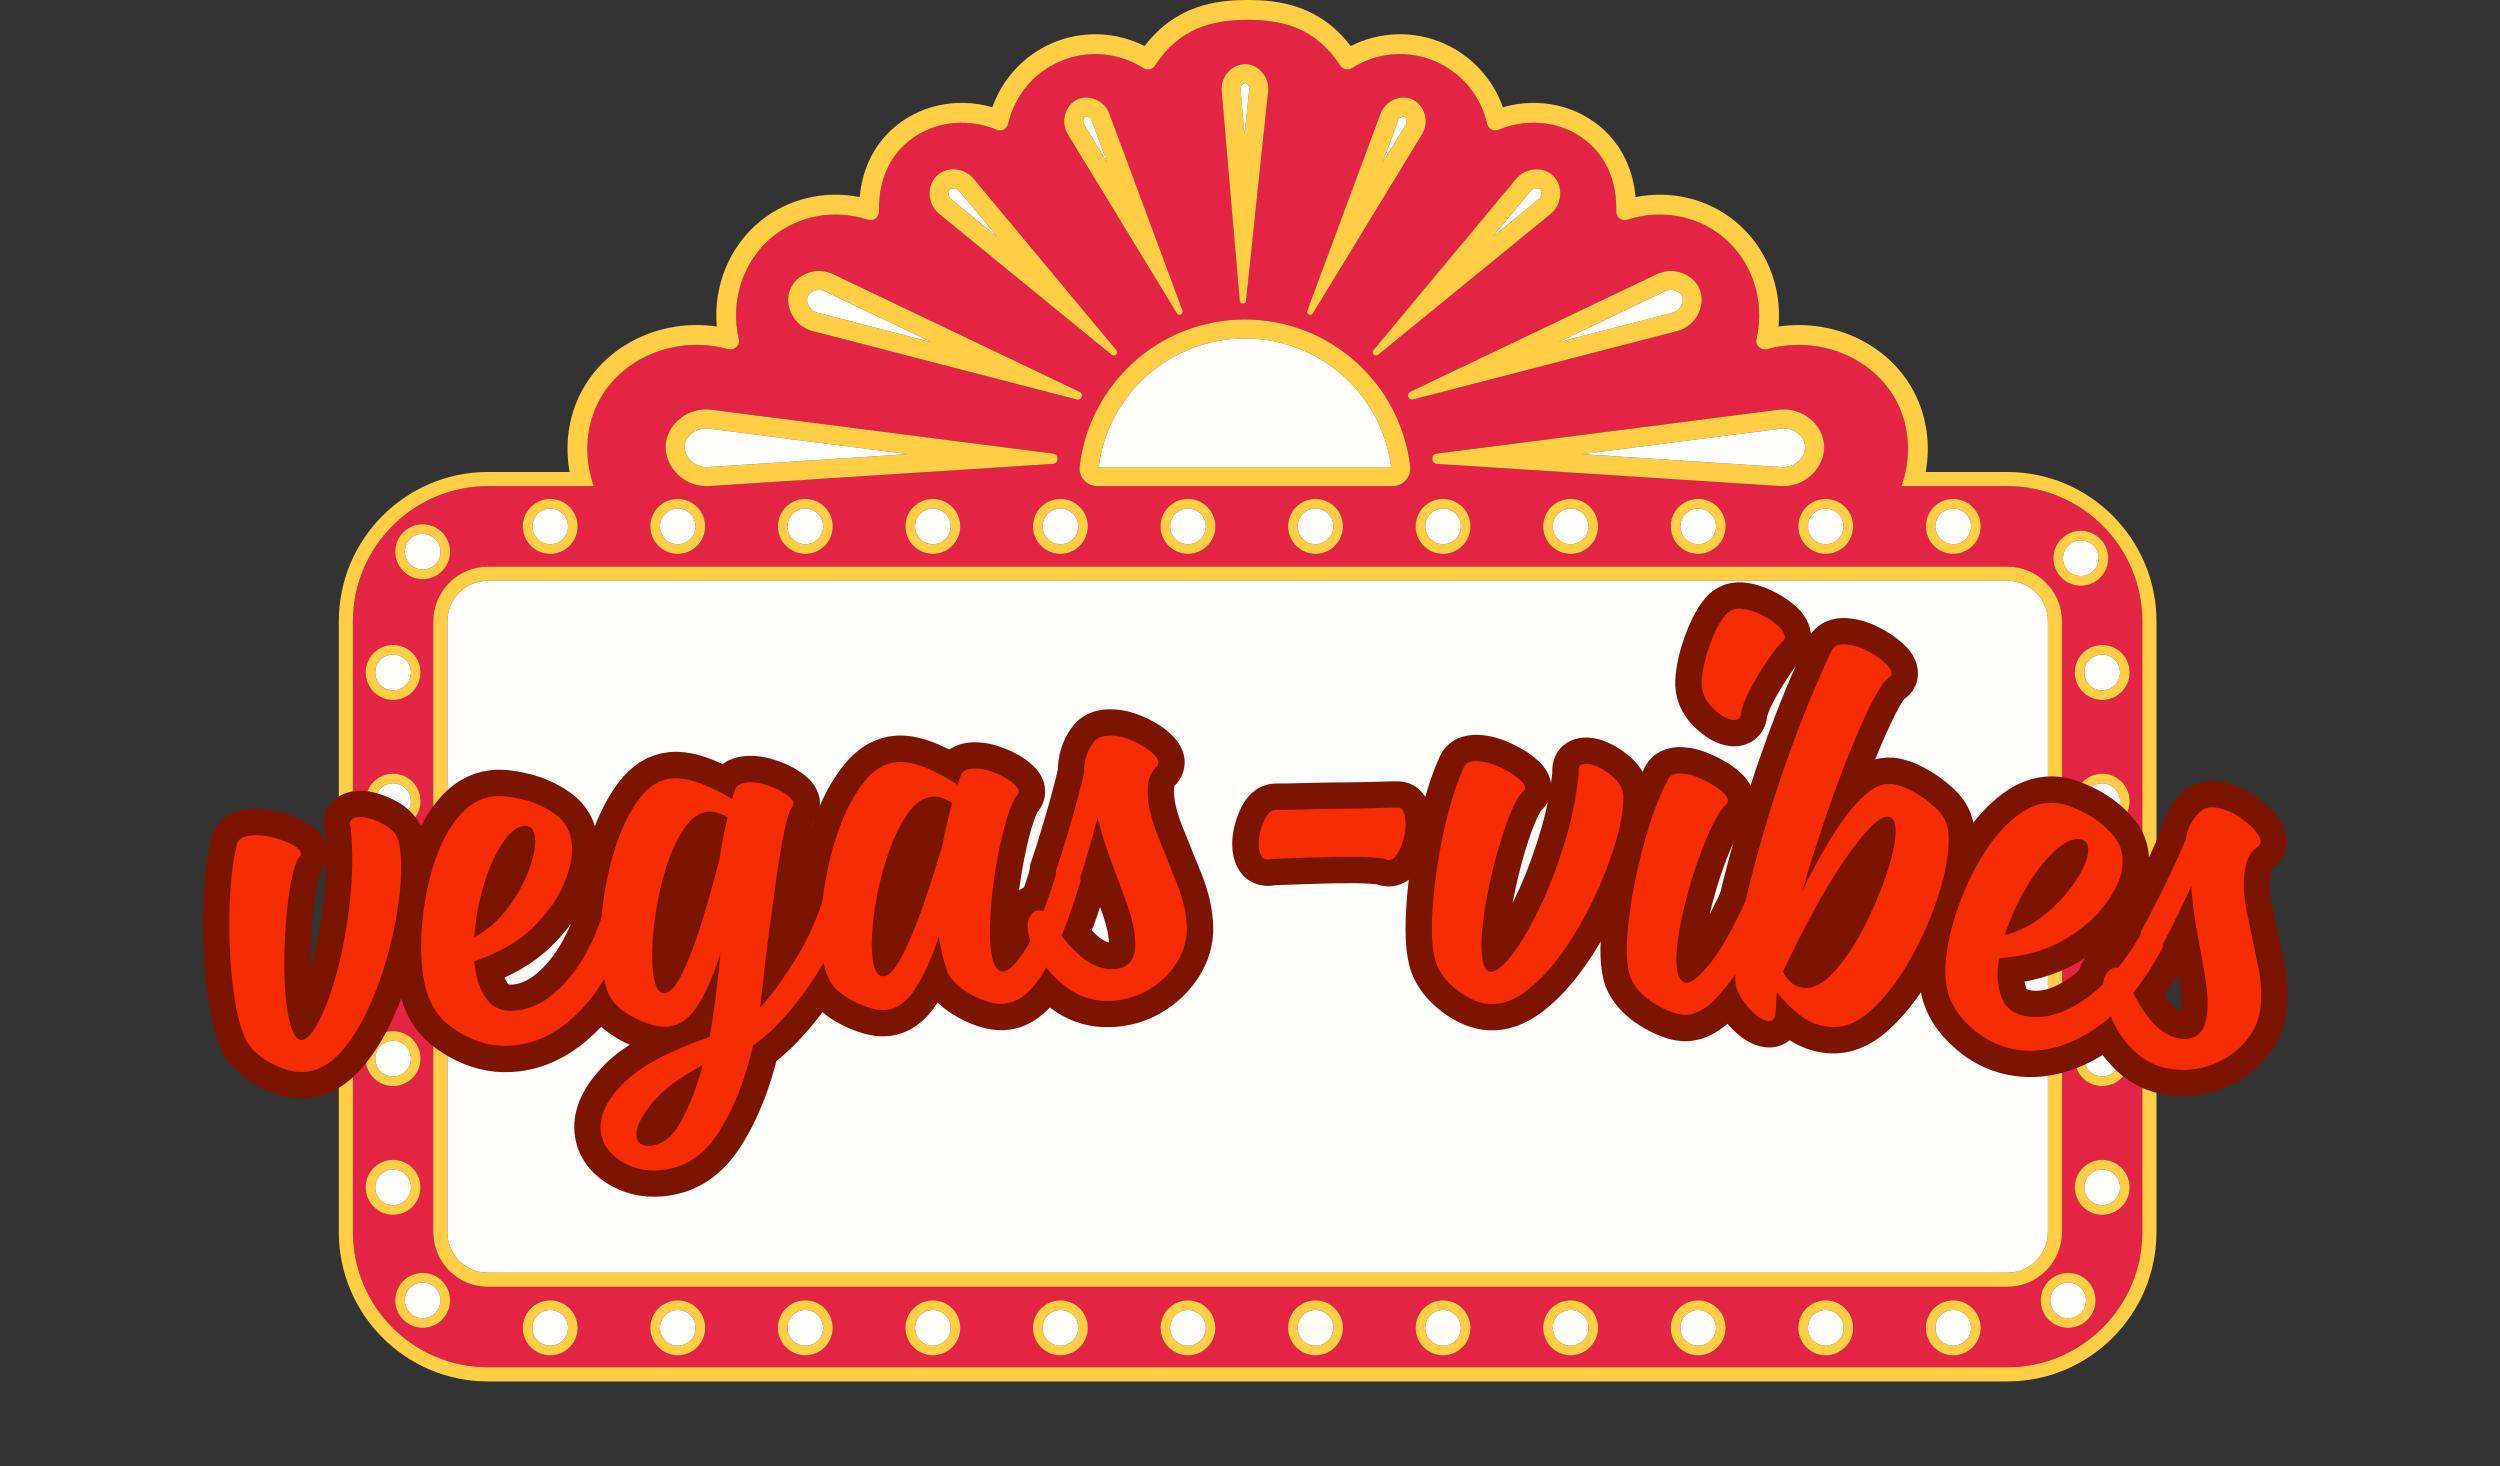
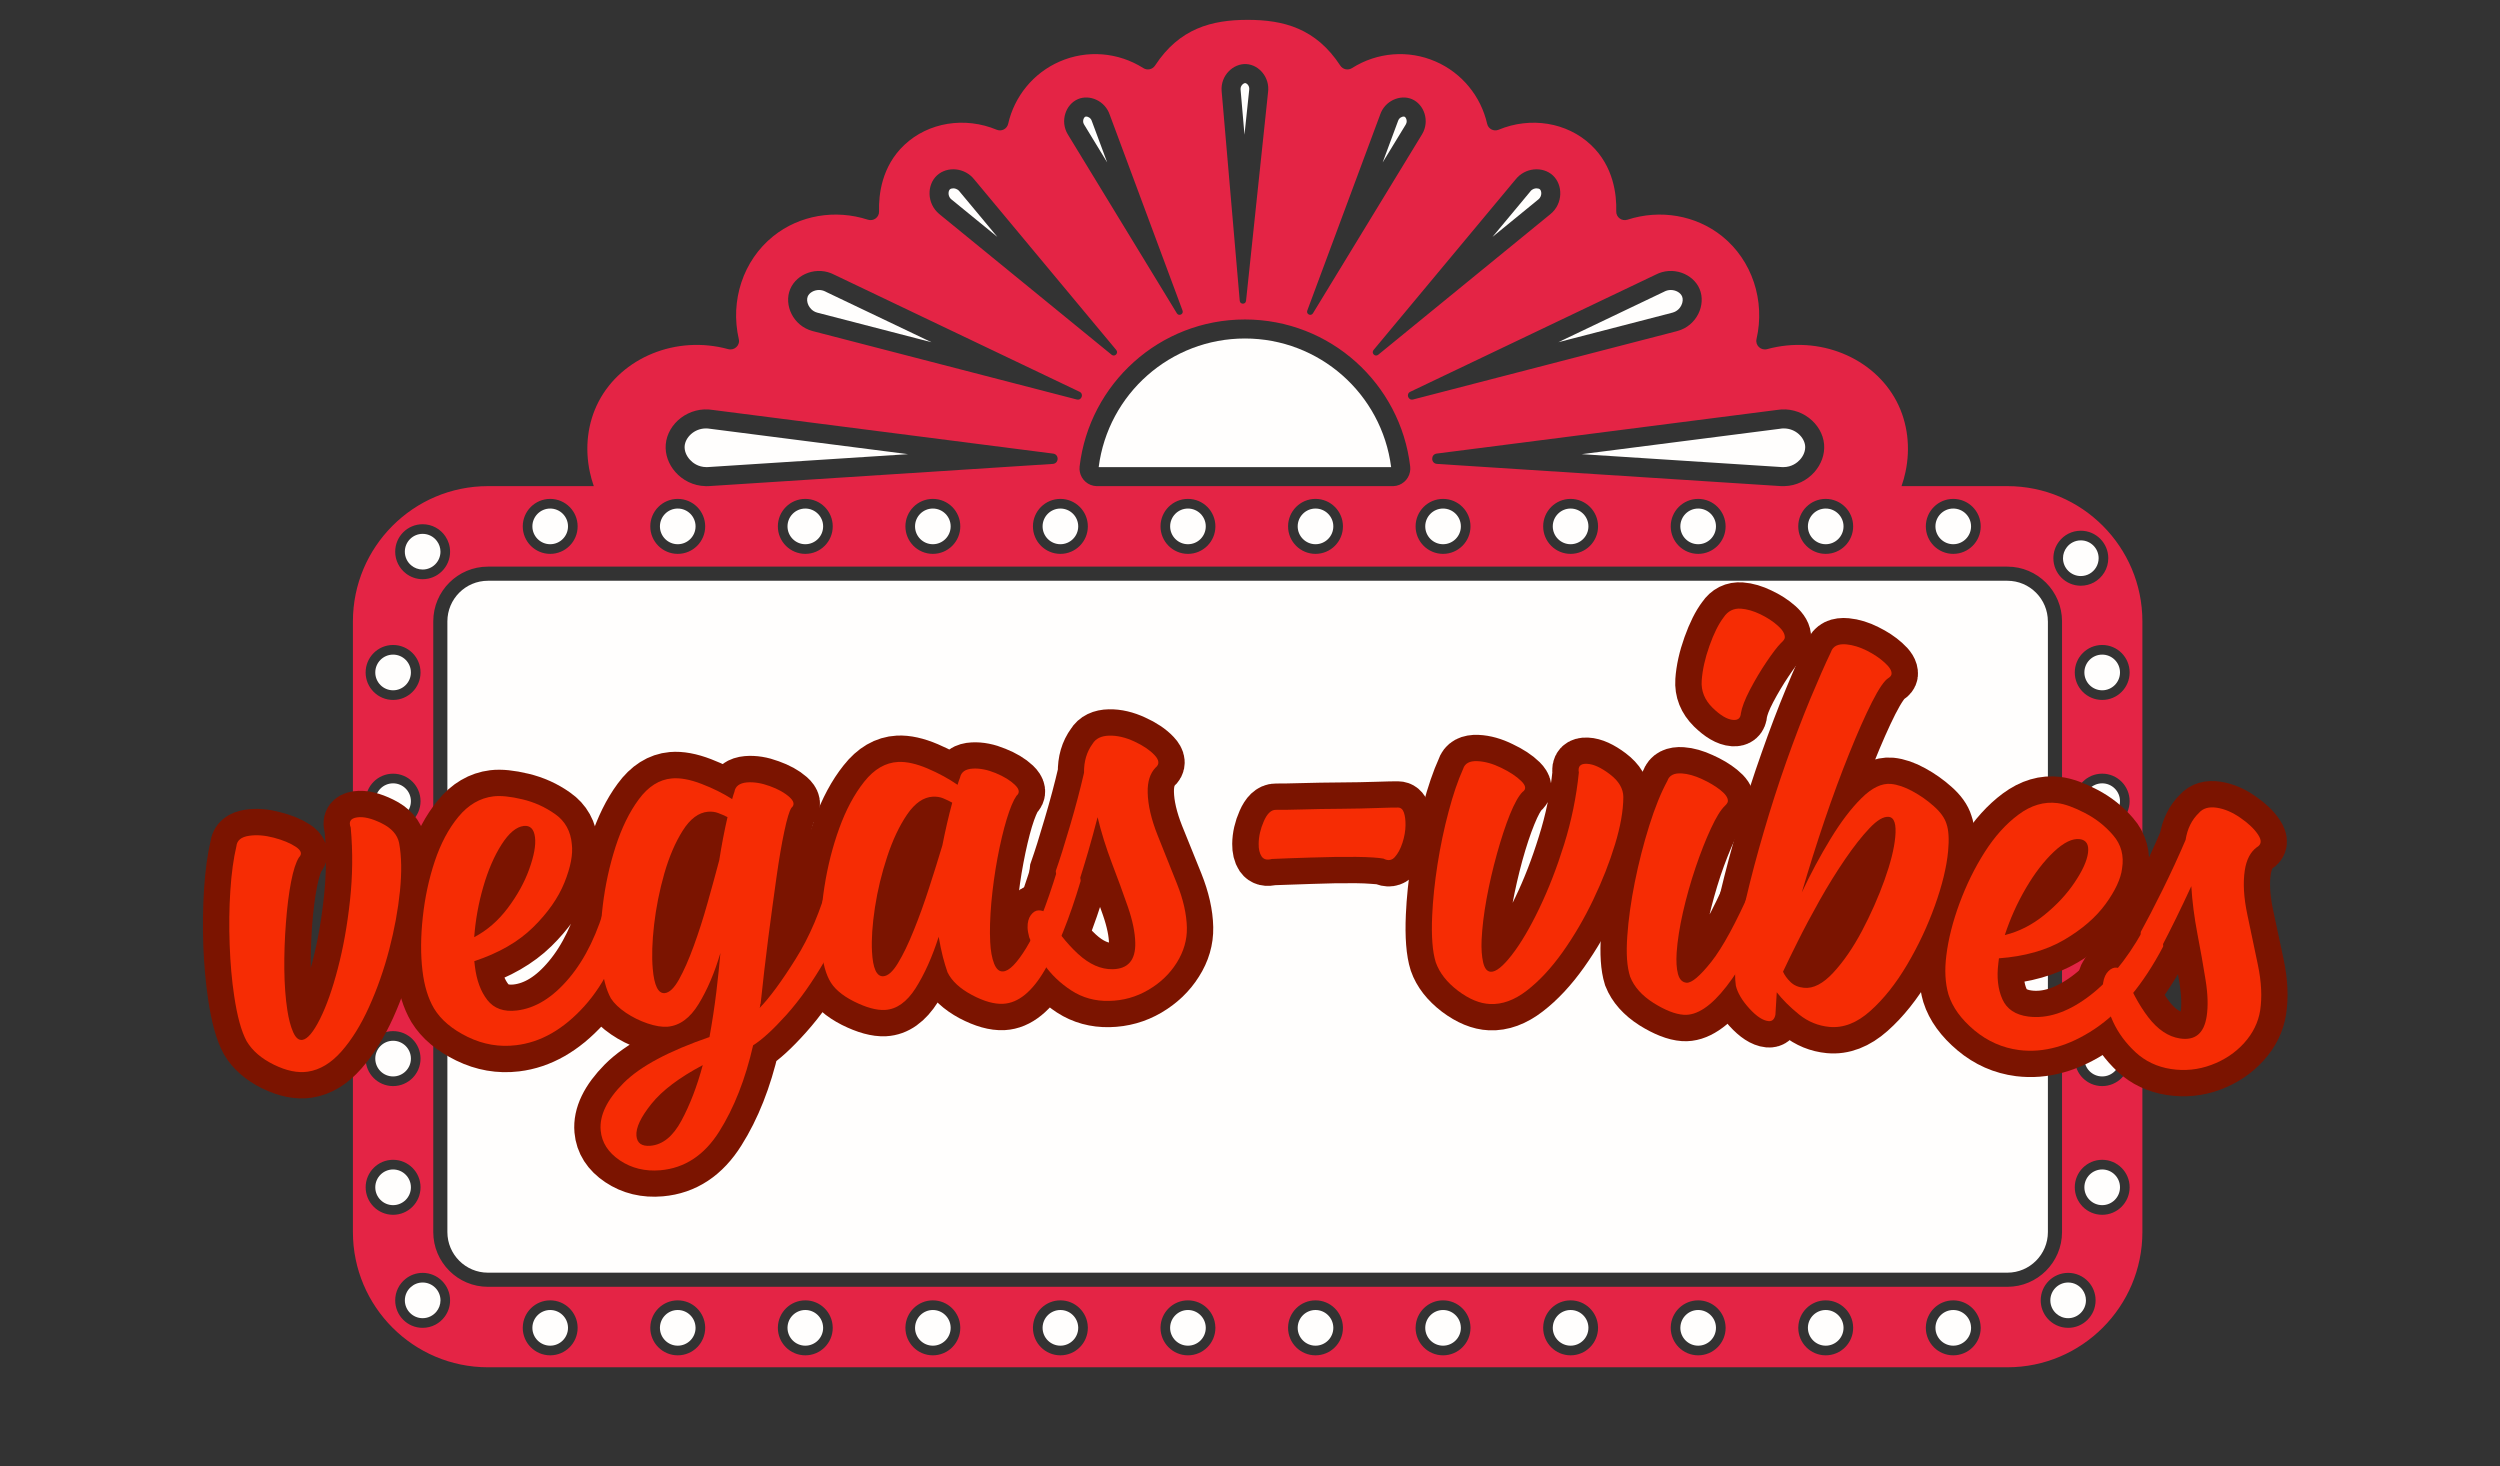
<svg xmlns="http://www.w3.org/2000/svg" width="549" viewBox="0 0 411.75 241.5" height="322" preserveAspectRatio="xMidYMid meet">
  <rect x="0" y="0" width="411.75" height="241.5" fill="#333333" stroke="none" />
  <defs>
    <g />
    <clipPath id="eb639aebc3">
-       <path d="M 55.797 0 L 355.18 0 L 355.18 227.527 L 55.797 227.527 Z M 55.797 0 " clip-rule="nonzero" />
-     </clipPath>
+       </clipPath>
    <clipPath id="0de0179138">
      <path d="M 0.301 85 L 116 85 L 116 226 L 0.301 226 Z M 0.301 85 " clip-rule="nonzero" />
    </clipPath>
    <clipPath id="3471be4da6">
      <path d="M 49 79 L 190 79 L 190 241 L 49 241 Z M 49 79 " clip-rule="nonzero" />
    </clipPath>
    <clipPath id="9b71b792a1">
      <path d="M 297 83 L 411.199 83 L 411.199 226 L 297 226 Z M 297 83 " clip-rule="nonzero" />
    </clipPath>
  </defs>
  <path fill="#ffce45" d="M 180.594 80.066 C 180.625 80.07 180.66 80.07 180.691 80.07 L 229.387 80.07 C 229.418 80.07 229.453 80.07 229.484 80.066 Z M 180.594 80.066 " fill-opacity="1" fill-rule="nonzero" />
  <path fill="#e42445" d="M 180.594 80.066 C 180.625 80.07 180.66 80.07 180.691 80.07 L 229.387 80.07 C 229.418 80.07 229.453 80.07 229.484 80.066 Z M 180.594 80.066 " fill-opacity="1" fill-rule="nonzero" />
  <path fill="#e42445" d="M 330.617 80.066 L 313.18 80.066 C 313.449 79.301 313.668 78.52 313.832 77.738 C 314.676 73.766 314.215 69.641 312.367 66.102 C 308.602 58.914 299.645 55.16 291.055 57.5 C 290.027 57.781 289.062 56.891 289.297 55.852 C 290.754 49.527 288.582 42.891 283.637 38.91 C 279.301 35.426 273.41 34.445 268.043 36.184 C 267.109 36.484 266.164 35.789 266.195 34.809 C 266.273 32.09 265.773 27.391 262.023 23.863 C 258.078 20.145 252.078 19.18 246.812 21.371 C 246.023 21.699 245.121 21.234 244.934 20.398 C 243.902 15.859 240.777 12.016 236.457 10.137 C 231.961 8.168 226.789 8.602 222.684 11.211 C 222.027 11.629 221.164 11.453 220.742 10.797 C 216.73 4.664 211.398 3.27 205.488 3.27 C 199.578 3.27 194.25 4.664 190.238 10.797 C 189.812 11.449 188.953 11.629 188.297 11.211 C 184.188 8.602 179.02 8.168 174.52 10.137 C 170.207 12.016 167.074 15.859 166.043 20.398 C 165.855 21.234 164.957 21.699 164.164 21.371 C 158.898 19.176 152.902 20.145 148.953 23.863 C 145.203 27.391 144.703 32.09 144.781 34.809 C 144.816 35.789 143.871 36.484 142.941 36.184 C 137.566 34.445 131.676 35.426 127.344 38.91 C 122.395 42.891 120.223 49.527 121.68 55.852 C 121.922 56.891 120.949 57.781 119.922 57.5 C 111.332 55.16 102.375 58.914 98.613 66.102 C 96.762 69.641 96.297 73.762 97.145 77.738 C 97.309 78.52 97.527 79.301 97.797 80.066 L 80.363 80.066 C 68.102 80.066 58.125 90.059 58.125 102.34 L 58.125 202.922 C 58.125 215.203 68.102 225.191 80.363 225.191 L 330.617 225.191 C 342.879 225.191 352.852 215.203 352.852 202.922 L 352.852 102.34 C 352.852 90.059 342.879 80.066 330.617 80.066 Z M 339.109 89.207 C 339.93 88.113 341.234 87.41 342.711 87.41 C 345.207 87.41 347.234 89.438 347.234 91.941 C 347.234 93.66 346.273 95.156 344.863 95.926 C 344.223 96.27 343.488 96.469 342.711 96.469 C 340.211 96.469 338.191 94.438 338.191 91.938 C 338.191 90.914 338.531 89.969 339.109 89.207 Z M 321.699 82.168 C 324.199 82.168 326.223 84.195 326.223 86.695 C 326.223 89.195 324.199 91.223 321.699 91.223 C 319.199 91.223 317.184 89.195 317.184 86.695 C 317.184 84.195 319.207 82.168 321.699 82.168 Z M 305.215 86.695 C 305.215 89.195 303.188 91.223 300.695 91.223 C 298.199 91.223 296.172 89.195 296.172 86.695 C 296.172 84.195 298.199 82.168 300.695 82.168 C 303.188 82.168 305.215 84.195 305.215 86.695 Z M 292.656 67.52 C 296.617 66.863 300.145 69.75 300.43 73.195 C 300.566 74.844 299.953 76.477 298.844 77.738 C 297.656 79.09 295.898 80.02 293.879 80.066 C 293.762 80.074 293.637 80.074 293.508 80.066 C 293.441 80.066 293.379 80.066 293.312 80.062 L 257.297 77.738 L 236.684 76.406 C 235.648 76.344 235.605 74.84 236.629 74.703 C 255.305 72.312 273.977 69.918 292.652 67.52 Z M 284.207 86.695 C 284.207 89.195 282.184 91.223 279.688 91.223 C 277.191 91.223 275.168 89.195 275.168 86.695 C 275.168 84.195 277.191 82.168 279.688 82.168 C 282.184 82.168 284.207 84.195 284.207 86.695 Z M 263.199 86.695 C 263.199 89.195 261.176 91.223 258.676 91.223 C 256.176 91.223 254.16 89.195 254.16 86.695 C 254.16 84.195 256.184 82.168 258.676 82.168 C 261.172 82.168 263.199 84.195 263.199 86.695 Z M 242.191 86.695 C 242.191 89.195 240.164 91.223 237.672 91.223 C 235.176 91.223 233.148 89.195 233.148 86.695 C 233.148 84.195 235.176 82.168 237.672 82.168 C 240.164 82.168 242.191 84.195 242.191 86.695 Z M 272.668 45.246 C 275.484 43.77 278.855 45.074 279.922 47.594 C 281.023 50.215 279.453 53.668 276.258 54.523 L 232.73 65.797 C 231.938 66 231.531 64.883 232.27 64.527 C 245.738 58.102 259.199 51.676 272.668 45.246 Z M 180.691 80.07 C 180.66 80.07 180.625 80.07 180.594 80.066 C 179.223 80.02 178.105 79.02 177.852 77.738 C 177.789 77.445 177.777 77.141 177.812 76.828 C 179.414 63.195 190.992 52.617 205.039 52.617 C 219.082 52.617 230.66 63.195 232.258 76.828 C 232.293 77.141 232.281 77.445 232.219 77.738 C 231.965 79.02 230.855 80.02 229.484 80.066 C 229.453 80.07 229.414 80.07 229.383 80.07 Z M 221.184 86.695 C 221.184 89.195 219.16 91.223 216.664 91.223 C 214.168 91.223 212.145 89.195 212.145 86.695 C 212.145 84.195 214.168 82.168 216.664 82.168 C 219.16 82.168 221.184 84.195 221.184 86.695 Z M 200.176 86.695 C 200.176 89.195 198.152 91.223 195.656 91.223 C 193.164 91.223 191.137 89.195 191.137 86.695 C 191.137 84.195 193.156 82.168 195.656 82.168 C 198.156 82.168 200.176 84.195 200.176 86.695 Z M 179.168 86.695 C 179.168 89.195 177.141 91.223 174.648 91.223 C 172.152 91.223 170.125 89.195 170.125 86.695 C 170.125 84.195 172.152 82.168 174.648 82.168 C 177.141 82.168 179.168 84.195 179.168 86.695 Z M 249.574 29.609 C 251.156 27.551 254.094 27.367 255.738 28.875 C 257.441 30.434 257.457 33.527 255.379 35.246 L 226.996 58.426 C 226.477 58.852 225.797 58.16 226.223 57.645 C 234.008 48.297 241.789 38.949 249.57 29.609 Z M 215.309 51.152 C 219.309 40.406 223.301 29.664 227.297 18.918 C 228.062 16.594 230.609 15.512 232.547 16.328 C 234.551 17.184 235.527 19.93 234.219 22.109 L 216.242 51.602 C 215.914 52.141 215.09 51.742 215.309 51.148 Z M 205.285 10.555 C 207.387 10.68 209.191 12.801 208.844 15.227 C 207.637 26.668 206.43 38.109 205.223 49.547 C 205.156 50.18 204.238 50.168 204.184 49.539 L 201.203 14.992 C 201 12.449 203.102 10.422 205.285 10.555 Z M 177.531 16.328 C 179.461 15.508 182.012 16.594 182.781 18.918 C 186.773 29.664 190.77 40.406 194.766 51.152 C 194.984 51.742 194.164 52.141 193.832 51.605 L 175.855 22.113 C 174.555 19.93 175.527 17.184 177.531 16.332 Z M 154.34 28.875 C 155.984 27.367 158.918 27.551 160.504 29.609 C 168.285 38.953 176.07 48.297 183.848 57.645 C 184.277 58.16 183.594 58.852 183.082 58.426 L 154.695 35.25 C 152.621 33.527 152.629 30.434 154.336 28.875 Z M 130.156 47.594 C 131.223 45.074 134.59 43.77 137.41 45.246 C 150.875 51.676 164.34 58.102 177.805 64.527 C 178.547 64.883 178.141 66 177.344 65.797 L 133.82 54.523 C 130.621 53.668 129.047 50.215 130.156 47.594 Z M 109.648 73.195 C 109.934 69.75 113.461 66.863 117.422 67.52 C 136.094 69.918 154.77 72.312 173.445 74.707 C 174.473 74.84 174.422 76.344 173.391 76.406 L 152.777 77.738 L 116.762 80.062 C 116.699 80.066 116.629 80.066 116.562 80.066 C 116.488 80.074 116.406 80.074 116.332 80.074 L 116.297 80.074 C 116.277 80.074 116.262 80.074 116.246 80.066 C 116.238 80.074 116.234 80.074 116.23 80.066 L 116.227 80.066 C 116.227 80.066 116.215 80.074 116.211 80.066 C 116.207 80.074 116.203 80.074 116.199 80.066 C 114.184 80.02 112.418 79.094 111.23 77.738 C 110.125 76.48 109.512 74.844 109.648 73.195 Z M 158.16 86.695 C 158.16 89.195 156.137 91.223 153.641 91.223 C 151.145 91.223 149.121 89.195 149.121 86.695 C 149.121 84.195 151.145 82.168 153.641 82.168 C 156.137 82.168 158.16 84.195 158.16 86.695 Z M 137.152 86.695 C 137.152 89.195 135.129 91.223 132.637 91.223 C 130.141 91.223 128.113 89.195 128.113 86.695 C 128.113 84.195 130.137 82.168 132.637 82.168 C 135.137 82.168 137.152 84.195 137.152 86.695 Z M 111.625 82.168 C 114.125 82.168 116.145 84.195 116.145 86.695 C 116.145 89.195 114.125 91.223 111.625 91.223 C 109.125 91.223 107.102 89.195 107.102 86.695 C 107.102 84.195 109.129 82.168 111.625 82.168 Z M 90.617 82.168 C 93.113 82.168 95.137 84.195 95.137 86.695 C 95.137 89.195 93.113 91.223 90.617 91.223 C 88.121 91.223 86.098 89.195 86.098 86.695 C 86.098 84.195 88.121 82.168 90.617 82.168 Z M 69.609 86.34 C 71.176 86.34 72.555 87.133 73.363 88.348 C 73.844 89.062 74.129 89.934 74.129 90.863 C 74.129 93.367 72.105 95.395 69.609 95.395 C 68.578 95.395 67.625 95.047 66.867 94.461 C 65.785 93.637 65.09 92.332 65.09 90.863 C 65.09 88.367 67.113 86.34 69.613 86.34 Z M 64.742 106.227 C 67.234 106.227 69.262 108.25 69.262 110.754 C 69.262 113.258 67.234 115.281 64.742 115.281 C 62.246 115.281 60.219 113.254 60.219 110.754 C 60.219 108.254 62.246 106.227 64.742 106.227 Z M 64.742 127.426 C 67.234 127.426 69.262 129.453 69.262 131.953 C 69.262 134.453 67.234 136.48 64.742 136.48 C 62.246 136.48 60.219 134.453 60.219 131.953 C 60.219 129.453 62.246 127.426 64.742 127.426 Z M 64.742 148.621 C 67.234 148.621 69.262 150.652 69.262 153.152 C 69.262 155.648 67.234 157.68 64.742 157.68 C 62.246 157.68 60.219 155.656 60.219 153.152 C 60.219 150.648 62.246 148.621 64.742 148.621 Z M 64.742 169.824 C 67.234 169.824 69.262 171.848 69.262 174.352 C 69.262 176.855 67.234 178.879 64.742 178.879 C 62.246 178.879 60.219 176.852 60.219 174.352 C 60.219 171.852 62.246 169.824 64.742 169.824 Z M 60.223 195.547 C 60.223 193.051 62.246 191.02 64.742 191.02 C 67.238 191.02 69.262 193.051 69.262 195.547 C 69.262 198.047 67.238 200.078 64.742 200.078 C 62.246 200.078 60.223 198.047 60.223 195.547 Z M 73.246 216.852 C 72.426 217.969 71.105 218.695 69.609 218.695 C 67.109 218.695 65.09 216.668 65.09 214.168 C 65.09 212.742 65.746 211.473 66.777 210.645 C 67.551 210.016 68.539 209.641 69.609 209.641 C 72.105 209.641 74.129 211.668 74.129 214.168 C 74.129 215.172 73.801 216.098 73.246 216.852 Z M 90.617 223.223 C 88.121 223.223 86.098 221.195 86.098 218.695 C 86.098 218.648 86.098 218.609 86.102 218.566 C 86.168 216.125 88.168 214.168 90.617 214.168 C 93.066 214.168 95.066 216.125 95.133 218.566 C 95.137 218.609 95.137 218.648 95.137 218.695 C 95.137 221.195 93.113 223.223 90.617 223.223 Z M 111.625 223.223 C 109.129 223.223 107.102 221.195 107.102 218.695 C 107.102 218.648 107.102 218.609 107.109 218.566 C 107.176 216.125 109.172 214.168 111.625 214.168 C 114.074 214.168 116.074 216.125 116.141 218.566 C 116.145 218.609 116.145 218.648 116.145 218.695 C 116.145 221.195 114.125 223.223 111.625 223.223 Z M 132.637 223.223 C 130.137 223.223 128.113 221.195 128.113 218.695 C 128.113 218.648 128.113 218.609 128.117 218.566 C 128.188 216.125 130.18 214.168 132.637 214.168 C 135.09 214.168 137.078 216.125 137.145 218.566 C 137.152 218.609 137.152 218.648 137.152 218.695 C 137.152 221.195 135.129 223.223 132.637 223.223 Z M 153.641 223.223 C 151.145 223.223 149.121 221.195 149.121 218.695 C 149.121 218.648 149.121 218.609 149.125 218.566 C 149.191 216.125 151.191 214.168 153.641 214.168 C 156.09 214.168 158.09 216.125 158.156 218.566 C 158.16 218.609 158.16 218.648 158.16 218.695 C 158.16 221.195 156.137 223.223 153.641 223.223 Z M 174.648 223.223 C 172.152 223.223 170.125 221.195 170.125 218.695 C 170.125 218.648 170.125 218.609 170.129 218.566 C 170.199 216.125 172.195 214.168 174.648 214.168 C 177.098 214.168 179.098 216.125 179.164 218.566 C 179.168 218.609 179.168 218.648 179.168 218.695 C 179.168 221.195 177.141 223.223 174.648 223.223 Z M 195.656 223.223 C 193.16 223.223 191.137 221.195 191.137 218.695 C 191.137 218.648 191.137 218.609 191.141 218.566 C 191.207 216.125 193.203 214.168 195.656 214.168 C 198.113 214.168 200.102 216.125 200.168 218.566 C 200.176 218.609 200.176 218.648 200.176 218.695 C 200.176 221.195 198.152 223.223 195.656 223.223 Z M 216.664 223.223 C 214.168 223.223 212.145 221.195 212.145 218.695 C 212.145 218.648 212.145 218.609 212.148 218.566 C 212.215 216.125 214.215 214.168 216.664 214.168 C 219.113 214.168 221.113 216.125 221.18 218.566 C 221.184 218.609 221.184 218.648 221.184 218.695 C 221.184 221.195 219.16 223.223 216.664 223.223 Z M 237.672 223.223 C 235.176 223.223 233.148 221.195 233.148 218.695 C 233.148 218.648 233.148 218.609 233.156 218.566 C 233.223 216.125 235.223 214.168 237.672 214.168 C 240.121 214.168 242.121 216.125 242.188 218.566 C 242.191 218.609 242.191 218.648 242.191 218.695 C 242.191 221.195 240.164 223.223 237.672 223.223 Z M 258.676 223.223 C 256.184 223.223 254.16 221.195 254.16 218.695 C 254.16 218.648 254.16 218.609 254.164 218.566 C 254.234 216.125 256.227 214.168 258.676 214.168 C 261.129 214.168 263.125 216.125 263.195 218.566 C 263.199 218.609 263.199 218.648 263.199 218.695 C 263.199 221.195 261.176 223.223 258.676 223.223 Z M 279.688 223.223 C 277.195 223.223 275.168 221.195 275.168 218.695 C 275.168 218.648 275.168 218.609 275.172 218.566 C 275.238 216.125 277.238 214.168 279.688 214.168 C 282.137 214.168 284.137 216.125 284.203 218.566 C 284.211 218.609 284.211 218.648 284.211 218.695 C 284.211 221.195 282.184 223.223 279.688 223.223 Z M 300.695 223.223 C 298.199 223.223 296.176 221.195 296.176 218.695 C 296.176 218.648 296.176 218.609 296.18 218.566 C 296.246 216.125 298.246 214.168 300.695 214.168 C 303.145 214.168 305.145 216.125 305.211 218.566 C 305.215 218.609 305.215 218.648 305.215 218.695 C 305.215 221.195 303.191 223.223 300.695 223.223 Z M 321.699 223.223 C 319.207 223.223 317.184 221.195 317.184 218.695 C 317.184 218.648 317.184 218.609 317.188 218.566 C 317.254 216.125 319.25 214.168 321.699 214.168 C 324.148 214.168 326.148 216.125 326.215 218.566 C 326.223 218.609 326.223 218.648 326.223 218.695 C 326.223 221.195 324.199 223.223 321.699 223.223 Z M 80.359 211.938 C 75.395 211.938 71.359 207.895 71.359 202.922 L 71.359 102.34 C 71.359 97.367 75.395 93.324 80.359 93.324 L 330.617 93.324 C 335.578 93.324 339.617 97.367 339.617 102.34 L 339.617 202.922 C 339.617 207.895 335.578 211.938 330.617 211.938 Z M 340.625 218.695 C 339.25 218.695 338.023 218.082 337.195 217.117 C 336.516 216.32 336.105 215.293 336.105 214.168 C 336.105 211.668 338.129 209.641 340.625 209.641 C 341.93 209.641 343.109 210.195 343.938 211.086 C 344.688 211.895 345.145 212.977 345.145 214.168 C 345.145 216.668 343.121 218.695 340.625 218.695 Z M 346.23 200.078 C 343.734 200.078 341.715 198.047 341.715 195.547 C 341.715 193.051 343.734 191.02 346.23 191.02 C 348.727 191.02 350.75 193.051 350.75 195.547 C 350.75 198.047 348.73 200.078 346.23 200.078 Z M 346.23 178.879 C 343.734 178.879 341.715 176.852 341.715 174.352 C 341.715 171.852 343.734 169.824 346.23 169.824 C 348.727 169.824 350.75 171.848 350.75 174.352 C 350.75 176.855 348.73 178.879 346.23 178.879 Z M 346.23 157.676 C 343.734 157.676 341.715 155.652 341.715 153.148 C 341.715 150.645 343.734 148.621 346.23 148.621 C 348.727 148.621 350.75 150.648 350.75 153.148 C 350.75 155.648 348.73 157.676 346.23 157.676 Z M 346.23 136.48 C 343.734 136.48 341.715 134.449 341.715 131.953 C 341.715 129.453 343.734 127.422 346.23 127.422 C 348.727 127.422 350.75 129.453 350.75 131.953 C 350.75 134.449 348.73 136.48 346.23 136.48 Z M 346.23 115.281 C 343.734 115.281 341.715 113.254 341.715 110.754 C 341.715 108.254 343.734 106.227 346.23 106.227 C 348.727 106.227 350.75 108.25 350.75 110.754 C 350.75 113.258 348.73 115.281 346.23 115.281 Z M 346.23 115.281 " fill-opacity="1" fill-rule="nonzero" />
  <path fill="#e42445" d="M 229.484 80.066 C 229.453 80.07 229.418 80.07 229.387 80.07 L 180.691 80.07 C 180.66 80.07 180.625 80.07 180.594 80.066 Z M 229.484 80.066 " fill-opacity="1" fill-rule="nonzero" />
  <g clip-path="url(#eb639aebc3)">
    <path fill="#ffce45" d="M 330.617 93.324 L 80.359 93.324 C 75.395 93.324 71.359 97.367 71.359 102.34 L 71.359 202.922 C 71.359 207.895 75.395 211.938 80.359 211.938 L 330.617 211.938 C 335.578 211.938 339.617 207.895 339.617 202.922 L 339.617 102.34 C 339.617 97.367 335.578 93.324 330.617 93.324 Z M 337.289 202.922 C 337.289 206.609 334.297 209.609 330.617 209.609 L 80.359 209.609 C 76.676 209.609 73.684 206.609 73.684 202.922 L 73.684 102.34 C 73.684 98.652 76.676 95.652 80.359 95.652 L 330.617 95.652 C 334.297 95.652 337.285 98.652 337.285 102.34 L 337.285 202.922 Z M 330.617 77.738 L 317.16 77.738 C 317.969 73.258 317.367 68.629 315.254 64.586 C 311.137 56.715 302.039 52.441 292.922 53.777 C 293.516 47.109 290.828 40.5 285.676 36.363 C 281.121 32.699 275.172 31.312 269.379 32.461 C 269.09 29.254 267.934 24.941 264.258 21.48 C 259.863 17.348 253.48 15.941 247.531 17.664 C 245.875 12.984 242.336 9.137 237.762 7.141 C 232.824 4.984 227.227 5.172 222.461 7.586 C 217.352 0.898 210.762 0 205.484 0 C 200.211 0 193.617 0.898 188.512 7.586 C 183.75 5.172 178.152 4.984 173.215 7.141 C 168.637 9.133 165.102 12.984 163.441 17.664 C 157.488 15.941 151.109 17.348 146.719 21.48 C 143.039 24.941 141.887 29.254 141.594 32.461 C 135.805 31.305 129.852 32.699 125.297 36.363 C 120.148 40.5 117.461 47.113 118.055 53.777 C 108.926 52.438 99.84 56.715 95.719 64.586 C 93.605 68.625 93.004 73.258 93.812 77.738 L 80.359 77.738 C 66.816 77.738 55.801 88.773 55.801 102.34 L 55.801 202.922 C 55.801 216.488 66.816 227.523 80.359 227.523 L 330.617 227.523 C 344.156 227.523 355.172 216.488 355.172 202.922 L 355.172 102.34 C 355.172 88.773 344.156 77.738 330.617 77.738 Z M 352.848 202.922 C 352.848 215.203 342.875 225.191 330.617 225.191 L 80.359 225.191 C 68.098 225.191 58.125 215.203 58.125 202.922 L 58.125 102.34 C 58.125 90.059 68.102 80.066 80.359 80.066 L 97.793 80.066 C 97.523 79.301 97.305 78.52 97.141 77.738 C 96.297 73.762 96.762 69.641 98.613 66.102 C 102.371 58.914 111.328 55.16 119.918 57.5 C 120.949 57.781 121.918 56.891 121.676 55.852 C 120.219 49.527 122.391 42.891 127.34 38.91 C 131.676 35.426 137.562 34.445 142.938 36.184 C 143.867 36.484 144.812 35.789 144.781 34.809 C 144.699 32.09 145.199 27.391 148.953 23.863 C 152.898 20.145 158.895 19.18 164.164 21.371 C 164.953 21.699 165.852 21.234 166.039 20.398 C 167.074 15.859 170.203 12.016 174.52 10.137 C 179.016 8.168 184.184 8.602 188.293 11.211 C 188.953 11.629 189.812 11.453 190.234 10.797 C 194.246 4.664 199.578 3.27 205.488 3.27 C 211.398 3.27 216.727 4.664 220.738 10.797 C 221.164 11.449 222.027 11.629 222.684 11.211 C 226.789 8.602 231.957 8.168 236.453 10.137 C 240.773 12.016 243.898 15.859 244.934 20.398 C 245.121 21.234 246.023 21.699 246.809 21.371 C 252.078 19.176 258.078 20.145 262.02 23.863 C 265.773 27.391 266.273 32.09 266.191 34.809 C 266.16 35.789 267.109 36.484 268.039 36.184 C 273.41 34.445 279.297 35.426 283.637 38.91 C 288.578 42.891 290.754 49.527 289.297 55.852 C 289.059 56.891 290.023 57.781 291.055 57.5 C 299.641 55.16 308.598 58.914 312.363 66.102 C 314.215 69.641 314.676 73.766 313.828 77.738 C 313.664 78.52 313.445 79.301 313.176 80.066 L 330.613 80.066 C 342.875 80.066 352.848 90.059 352.848 102.34 Z M 173.445 74.703 C 154.773 72.312 136.094 69.918 117.422 67.52 C 113.461 66.863 109.934 69.75 109.648 73.195 C 109.516 74.844 110.125 76.477 111.23 77.738 C 112.418 79.094 114.184 80.016 116.199 80.066 C 116.203 80.07 116.207 80.07 116.211 80.066 C 116.215 80.07 116.219 80.07 116.227 80.066 L 116.23 80.066 C 116.23 80.066 116.238 80.07 116.246 80.066 C 116.262 80.07 116.281 80.07 116.297 80.07 L 116.332 80.07 C 116.41 80.074 116.488 80.07 116.562 80.066 C 116.629 80.066 116.699 80.066 116.762 80.059 L 152.777 77.734 L 173.391 76.406 C 174.422 76.344 174.473 74.84 173.445 74.703 Z M 116.559 76.93 C 116.516 76.938 116.445 76.938 116.371 76.938 C 114.961 76.938 114.051 76.184 113.641 75.73 C 113.02 75.059 112.699 74.23 112.766 73.457 C 112.883 72.059 114.324 70.562 116.289 70.562 C 116.492 70.562 116.703 70.582 116.91 70.617 L 117.027 70.629 L 149.566 74.805 L 116.562 76.934 Z M 177.805 64.531 C 164.34 58.102 150.875 51.676 137.41 45.25 C 134.59 43.77 131.223 45.074 130.156 47.598 C 129.047 50.215 130.621 53.668 133.82 54.523 L 177.344 65.797 C 178.141 66.004 178.547 64.883 177.805 64.531 Z M 134.602 51.492 C 133.746 51.258 133.328 50.633 133.152 50.277 C 132.906 49.777 132.867 49.23 133.035 48.816 C 133.293 48.203 134.078 47.762 134.891 47.762 C 135.262 47.762 135.621 47.852 135.961 48.023 L 136.062 48.078 L 153.422 56.363 Z M 183.848 57.645 C 176.07 48.297 168.285 38.953 160.504 29.609 C 158.918 27.551 155.984 27.367 154.34 28.875 C 152.633 30.434 152.621 33.527 154.695 35.246 L 183.082 58.426 C 183.594 58.852 184.281 58.16 183.852 57.645 Z M 156.672 32.82 C 156.297 32.504 156.23 32.09 156.227 31.867 C 156.219 31.582 156.305 31.316 156.449 31.188 C 156.566 31.082 156.77 31.02 157 31.02 C 157.191 31.02 157.676 31.066 158.027 31.523 L 158.098 31.613 L 164.266 39.02 Z M 194.766 51.152 C 190.77 40.406 186.773 29.664 182.781 18.918 C 182.012 16.594 179.465 15.512 177.531 16.328 C 175.527 17.184 174.555 19.93 175.855 22.109 L 193.836 51.602 C 194.164 52.141 194.984 51.742 194.766 51.148 Z M 178.527 20.477 C 178.332 20.145 178.391 19.809 178.445 19.641 C 178.52 19.406 178.66 19.258 178.754 19.219 C 178.789 19.207 178.844 19.195 178.898 19.195 C 179.16 19.195 179.637 19.391 179.805 19.906 L 179.848 20.012 L 182.352 26.754 Z M 300.43 73.195 C 300.145 69.75 296.617 66.863 292.652 67.52 C 273.977 69.918 255.305 72.312 236.629 74.707 C 235.605 74.84 235.648 76.344 236.684 76.406 L 257.297 77.738 L 293.312 80.062 C 293.379 80.066 293.441 80.066 293.508 80.066 C 293.633 80.074 293.758 80.074 293.879 80.066 C 295.898 80.02 297.656 79.09 298.844 77.738 C 299.953 76.477 300.566 74.844 300.43 73.195 Z M 293.109 70.625 L 293.164 70.617 C 293.375 70.582 293.586 70.562 293.789 70.562 C 295.754 70.562 297.191 72.059 297.309 73.457 C 297.371 74.23 297.055 75.059 296.438 75.73 C 296.02 76.184 295.117 76.938 293.703 76.938 C 293.629 76.938 293.555 76.938 293.484 76.93 L 260.512 74.805 Z M 279.922 47.594 C 278.855 45.074 275.484 43.77 272.668 45.246 C 259.199 51.676 245.738 58.102 232.27 64.527 C 231.531 64.883 231.938 66 232.73 65.797 L 276.258 54.523 C 279.449 53.668 281.023 50.215 279.922 47.594 Z M 276.922 50.277 C 276.75 50.633 276.328 51.258 275.449 51.496 L 256.656 56.363 L 274.066 48.051 L 274.117 48.023 C 274.449 47.848 274.809 47.762 275.18 47.762 C 276 47.762 276.781 48.203 277.035 48.816 C 277.211 49.23 277.164 49.777 276.918 50.277 Z M 255.738 28.875 C 254.094 27.367 251.156 27.551 249.574 29.609 C 241.789 38.953 234.008 48.297 226.223 57.645 C 225.797 58.16 226.48 58.852 226.996 58.426 L 255.383 35.25 C 257.457 33.527 257.441 30.434 255.738 28.875 Z M 253.383 32.832 L 245.812 39.02 L 252.016 31.57 L 252.051 31.523 C 252.398 31.07 252.883 31.02 253.074 31.02 C 253.305 31.02 253.512 31.082 253.629 31.188 C 253.766 31.316 253.855 31.582 253.848 31.867 C 253.84 32.09 253.773 32.504 253.383 32.832 Z M 232.547 16.328 C 230.609 15.508 228.062 16.594 227.297 18.918 C 223.301 29.664 219.305 40.406 215.309 51.152 C 215.09 51.742 215.914 52.141 216.238 51.605 L 234.219 22.113 C 235.523 19.93 234.551 17.184 232.547 16.332 Z M 231.535 20.5 L 227.723 26.75 L 230.246 19.957 L 230.266 19.902 C 230.438 19.391 230.918 19.195 231.18 19.195 C 231.238 19.195 231.285 19.203 231.32 19.219 C 231.422 19.258 231.555 19.406 231.629 19.637 C 231.684 19.809 231.746 20.145 231.535 20.5 Z M 205.285 10.555 C 203.105 10.422 201 12.449 201.203 14.996 L 204.184 49.539 C 204.238 50.172 205.156 50.18 205.223 49.547 C 206.43 38.109 207.637 26.672 208.844 15.227 C 209.191 12.801 207.387 10.684 205.285 10.559 Z M 205.746 14.785 L 205.734 14.895 L 204.965 22.188 L 204.32 14.723 C 204.293 14.371 204.457 14.109 204.598 13.953 C 204.773 13.77 204.965 13.684 205.082 13.684 C 205.195 13.691 205.371 13.781 205.523 13.965 C 205.629 14.098 205.805 14.383 205.746 14.785 Z M 232.262 76.828 C 230.66 63.195 219.078 52.617 205.039 52.617 C 191 52.617 179.414 63.195 177.812 76.828 C 177.777 77.141 177.793 77.445 177.852 77.738 C 178.109 79.02 179.223 80.02 180.594 80.066 L 229.484 80.066 C 230.859 80.02 231.965 79.02 232.223 77.738 C 232.285 77.445 232.297 77.141 232.262 76.828 Z M 180.953 76.934 C 182.504 64.836 192.812 55.75 205.039 55.75 C 217.262 55.75 227.57 64.836 229.121 76.934 Z M 90.617 82.168 C 88.121 82.168 86.098 84.195 86.098 86.695 C 86.098 89.195 88.121 91.223 90.617 91.223 C 93.113 91.223 95.137 89.195 95.137 86.695 C 95.137 84.195 93.113 82.168 90.617 82.168 Z M 90.617 89.633 C 89 89.633 87.684 88.316 87.684 86.695 C 87.684 85.07 89 83.754 90.617 83.754 C 92.238 83.754 93.551 85.07 93.551 86.695 C 93.551 88.316 92.238 89.633 90.617 89.633 Z M 73.363 88.348 C 72.555 87.133 71.176 86.34 69.609 86.34 C 67.109 86.34 65.09 88.367 65.09 90.863 C 65.09 92.332 65.785 93.637 66.863 94.461 C 67.625 95.047 68.578 95.395 69.609 95.395 C 72.105 95.395 74.125 93.367 74.125 90.863 C 74.125 89.934 73.844 89.062 73.359 88.348 Z M 69.609 93.801 C 68.898 93.801 68.242 93.547 67.738 93.121 C 67.09 92.59 66.68 91.773 66.68 90.863 C 66.68 89.242 67.988 87.926 69.613 87.926 C 70.586 87.926 71.449 88.402 71.977 89.137 C 72.34 89.621 72.547 90.219 72.547 90.863 C 72.547 92.488 71.23 93.801 69.613 93.801 Z M 111.625 82.168 C 109.129 82.168 107.102 84.195 107.102 86.695 C 107.102 89.195 109.129 91.223 111.625 91.223 C 114.117 91.223 116.145 89.195 116.145 86.695 C 116.145 84.195 114.125 82.168 111.625 82.168 Z M 111.625 89.633 C 110.004 89.633 108.691 88.316 108.691 86.695 C 108.691 85.07 110.004 83.754 111.625 83.754 C 113.242 83.754 114.559 85.07 114.559 86.695 C 114.559 88.316 113.246 89.633 111.625 89.633 Z M 132.637 82.168 C 130.137 82.168 128.113 84.195 128.113 86.695 C 128.113 89.195 130.137 91.223 132.637 91.223 C 135.137 91.223 137.152 89.195 137.152 86.695 C 137.152 84.195 135.129 82.168 132.637 82.168 Z M 132.637 89.633 C 131.012 89.633 129.703 88.316 129.703 86.695 C 129.703 85.07 131.012 83.754 132.637 83.754 C 134.258 83.754 135.57 85.07 135.57 86.695 C 135.57 88.316 134.254 89.633 132.637 89.633 Z M 153.641 82.168 C 151.145 82.168 149.121 84.195 149.121 86.695 C 149.121 89.195 151.145 91.223 153.641 91.223 C 156.137 91.223 158.16 89.195 158.16 86.695 C 158.16 84.195 156.137 82.168 153.641 82.168 Z M 153.641 89.633 C 152.02 89.633 150.707 88.316 150.707 86.695 C 150.707 85.07 152.02 83.754 153.641 83.754 C 155.258 83.754 156.574 85.07 156.574 86.695 C 156.574 88.316 155.258 89.633 153.641 89.633 Z M 174.648 82.168 C 172.152 82.168 170.125 84.195 170.125 86.695 C 170.125 89.195 172.152 91.223 174.648 91.223 C 177.141 91.223 179.168 89.195 179.168 86.695 C 179.168 84.195 177.141 82.168 174.648 82.168 Z M 174.648 89.633 C 173.027 89.633 171.715 88.316 171.715 86.695 C 171.715 85.07 173.027 83.754 174.648 83.754 C 176.266 83.754 177.582 85.07 177.582 86.695 C 177.582 88.316 176.27 89.633 174.648 89.633 Z M 195.656 82.168 C 193.16 82.168 191.137 84.195 191.137 86.695 C 191.137 89.195 193.16 91.223 195.656 91.223 C 198.156 91.223 200.176 89.195 200.176 86.695 C 200.176 84.195 198.152 82.168 195.656 82.168 Z M 195.656 89.633 C 194.035 89.633 192.723 88.316 192.723 86.695 C 192.723 85.07 194.035 83.754 195.656 83.754 C 197.281 83.754 198.59 85.07 198.59 86.695 C 198.59 88.316 197.277 89.633 195.656 89.633 Z M 216.664 82.168 C 214.168 82.168 212.145 84.195 212.145 86.695 C 212.145 89.195 214.168 91.223 216.664 91.223 C 219.16 91.223 221.184 89.195 221.184 86.695 C 221.184 84.195 219.16 82.168 216.664 82.168 Z M 216.664 89.633 C 215.047 89.633 213.73 88.316 213.73 86.695 C 213.73 85.07 215.047 83.754 216.664 83.754 C 218.285 83.754 219.598 85.07 219.598 86.695 C 219.598 88.316 218.285 89.633 216.664 89.633 Z M 237.672 82.168 C 235.176 82.168 233.148 84.195 233.148 86.695 C 233.148 89.195 235.176 91.223 237.672 91.223 C 240.164 91.223 242.191 89.195 242.191 86.695 C 242.191 84.195 240.164 82.168 237.672 82.168 Z M 237.672 89.633 C 236.051 89.633 234.738 88.316 234.738 86.695 C 234.738 85.07 236.051 83.754 237.672 83.754 C 239.289 83.754 240.605 85.07 240.605 86.695 C 240.605 88.316 239.289 89.633 237.672 89.633 Z M 258.676 82.168 C 256.184 82.168 254.16 84.195 254.16 86.695 C 254.16 89.195 256.184 91.223 258.676 91.223 C 261.172 91.223 263.199 89.195 263.199 86.695 C 263.199 84.195 261.176 82.168 258.676 82.168 Z M 258.676 89.633 C 257.059 89.633 255.742 88.316 255.742 86.695 C 255.742 85.07 257.059 83.754 258.676 83.754 C 260.297 83.754 261.613 85.07 261.613 86.695 C 261.613 88.316 260.301 89.633 258.676 89.633 Z M 279.688 82.168 C 277.195 82.168 275.168 84.195 275.168 86.695 C 275.168 89.195 277.195 91.223 279.688 91.223 C 282.184 91.223 284.211 89.195 284.211 86.695 C 284.211 84.195 282.184 82.168 279.688 82.168 Z M 279.688 89.633 C 278.066 89.633 276.754 88.316 276.754 86.695 C 276.754 85.07 278.066 83.754 279.688 83.754 C 281.312 83.754 282.621 85.07 282.621 86.695 C 282.621 88.316 281.309 89.633 279.688 89.633 Z M 300.695 82.168 C 298.199 82.168 296.176 84.195 296.176 86.695 C 296.176 89.195 298.199 91.223 300.695 91.223 C 303.191 91.223 305.215 89.195 305.215 86.695 C 305.215 84.195 303.191 82.168 300.695 82.168 Z M 300.695 89.633 C 299.074 89.633 297.762 88.316 297.762 86.695 C 297.762 85.07 299.074 83.754 300.695 83.754 C 302.312 83.754 303.629 85.07 303.629 86.695 C 303.629 88.316 302.312 89.633 300.695 89.633 Z M 321.699 82.168 C 319.207 82.168 317.184 84.195 317.184 86.695 C 317.184 89.195 319.207 91.223 321.699 91.223 C 324.195 91.223 326.223 89.195 326.223 86.695 C 326.223 84.195 324.199 82.168 321.699 82.168 Z M 321.699 89.633 C 320.082 89.633 318.766 88.316 318.766 86.695 C 318.766 85.07 320.082 83.754 321.699 83.754 C 323.32 83.754 324.633 85.07 324.633 86.695 C 324.633 88.316 323.324 89.633 321.699 89.633 Z M 342.711 87.41 C 341.234 87.41 339.93 88.113 339.109 89.207 C 338.531 89.969 338.191 90.914 338.191 91.938 C 338.191 94.438 340.211 96.469 342.711 96.469 C 343.488 96.469 344.223 96.27 344.863 95.926 C 346.273 95.156 347.234 93.66 347.234 91.941 C 347.234 89.438 345.207 87.41 342.711 87.41 Z M 344.133 94.508 C 343.715 94.742 343.227 94.875 342.711 94.875 C 341.09 94.875 339.777 93.559 339.777 91.938 C 339.777 91.262 340.008 90.641 340.395 90.145 C 340.922 89.449 341.762 89 342.711 89 C 344.332 89 345.645 90.312 345.645 91.938 C 345.645 93.043 345.031 94.008 344.133 94.508 Z M 95.133 218.566 C 95.066 216.125 93.066 214.168 90.617 214.168 C 88.168 214.168 86.168 216.125 86.102 218.566 C 86.098 218.609 86.098 218.652 86.098 218.695 C 86.098 221.195 88.121 223.223 90.617 223.223 C 93.113 223.223 95.137 221.195 95.137 218.695 C 95.137 218.652 95.137 218.609 95.133 218.566 Z M 90.617 221.633 C 89 221.633 87.684 220.316 87.684 218.695 C 87.684 218.648 87.684 218.605 87.688 218.566 C 87.754 217 89.043 215.758 90.617 215.758 C 92.191 215.758 93.48 217 93.547 218.566 C 93.551 218.605 93.551 218.648 93.551 218.695 C 93.551 220.316 92.238 221.633 90.617 221.633 Z M 69.609 209.641 C 68.539 209.641 67.551 210.016 66.777 210.645 C 65.746 211.473 65.09 212.742 65.09 214.168 C 65.09 216.668 67.109 218.695 69.609 218.695 C 71.105 218.695 72.426 217.973 73.246 216.852 C 73.801 216.098 74.129 215.172 74.129 214.168 C 74.129 211.668 72.105 209.641 69.609 209.641 Z M 71.859 216.047 C 71.324 216.691 70.516 217.105 69.609 217.105 C 67.988 217.105 66.676 215.789 66.676 214.168 C 66.676 213.309 67.051 212.527 67.637 212 C 68.16 211.52 68.852 211.23 69.609 211.23 C 71.23 211.23 72.543 212.547 72.543 214.168 C 72.543 214.883 72.289 215.539 71.859 216.047 Z M 116.141 218.566 C 116.074 216.125 114.078 214.168 111.625 214.168 C 109.168 214.168 107.176 216.125 107.109 218.566 C 107.102 218.609 107.102 218.652 107.102 218.695 C 107.102 221.195 109.129 223.223 111.625 223.223 C 114.117 223.223 116.145 221.195 116.145 218.695 C 116.145 218.652 116.145 218.609 116.141 218.566 Z M 111.625 221.633 C 110.004 221.633 108.691 220.316 108.691 218.695 C 108.691 218.648 108.691 218.605 108.695 218.566 C 108.762 217 110.051 215.758 111.625 215.758 C 113.199 215.758 114.484 217 114.551 218.566 C 114.559 218.605 114.559 218.648 114.559 218.695 C 114.559 220.316 113.246 221.633 111.625 221.633 Z M 137.145 218.566 C 137.078 216.125 135.086 214.168 132.637 214.168 C 130.184 214.168 128.188 216.125 128.117 218.566 C 128.113 218.609 128.113 218.652 128.113 218.695 C 128.113 221.195 130.137 223.223 132.637 223.223 C 135.137 223.223 137.152 221.195 137.152 218.695 C 137.152 218.652 137.152 218.609 137.145 218.566 Z M 132.637 221.633 C 131.012 221.633 129.703 220.316 129.703 218.695 C 129.703 218.648 129.703 218.605 129.707 218.566 C 129.773 217 131.059 215.758 132.637 215.758 C 134.211 215.758 135.496 217 135.562 218.566 C 135.57 218.605 135.57 218.648 135.57 218.695 C 135.57 220.316 134.254 221.633 132.637 221.633 Z M 158.156 218.566 C 158.09 216.125 156.09 214.168 153.641 214.168 C 151.191 214.168 149.191 216.125 149.125 218.566 C 149.121 218.609 149.121 218.652 149.121 218.695 C 149.121 221.195 151.145 223.223 153.641 223.223 C 156.137 223.223 158.16 221.195 158.16 218.695 C 158.16 218.652 158.16 218.609 158.156 218.566 Z M 153.641 221.633 C 152.02 221.633 150.707 220.316 150.707 218.695 C 150.707 218.648 150.707 218.605 150.711 218.566 C 150.777 217 152.066 215.758 153.641 215.758 C 155.215 215.758 156.504 217 156.57 218.566 C 156.574 218.605 156.574 218.648 156.574 218.695 C 156.574 220.316 155.258 221.633 153.641 221.633 Z M 179.164 218.566 C 179.098 216.125 177.098 214.168 174.648 214.168 C 172.195 214.168 170.199 216.125 170.129 218.566 C 170.125 218.609 170.125 218.652 170.125 218.695 C 170.125 221.195 172.152 223.223 174.648 223.223 C 177.141 223.223 179.168 221.195 179.168 218.695 C 179.168 218.652 179.168 218.609 179.164 218.566 Z M 174.648 221.633 C 173.027 221.633 171.715 220.316 171.715 218.695 C 171.715 218.648 171.715 218.605 171.719 218.566 C 171.785 217 173.074 215.758 174.648 215.758 C 176.223 215.758 177.508 217 177.574 218.566 C 177.582 218.605 177.582 218.648 177.582 218.695 C 177.582 220.316 176.27 221.633 174.648 221.633 Z M 200.168 218.566 C 200.102 216.125 198.109 214.168 195.656 214.168 C 193.207 214.168 191.207 216.125 191.141 218.566 C 191.137 218.609 191.137 218.652 191.137 218.695 C 191.137 221.195 193.156 223.223 195.656 223.223 C 198.156 223.223 200.176 221.195 200.176 218.695 C 200.176 218.652 200.176 218.609 200.168 218.566 Z M 195.656 221.633 C 194.035 221.633 192.723 220.316 192.723 218.695 C 192.723 218.648 192.723 218.605 192.727 218.566 C 192.793 217 194.082 215.758 195.66 215.758 C 197.238 215.758 198.52 217 198.586 218.566 C 198.594 218.605 198.594 218.648 198.594 218.695 C 198.594 220.316 197.277 221.633 195.66 221.633 Z M 221.18 218.566 C 221.113 216.125 219.113 214.168 216.664 214.168 C 214.215 214.168 212.215 216.125 212.148 218.566 C 212.145 218.609 212.145 218.652 212.145 218.695 C 212.145 221.195 214.168 223.223 216.664 223.223 C 219.16 223.223 221.184 221.195 221.184 218.695 C 221.184 218.652 221.184 218.609 221.18 218.566 Z M 216.664 221.633 C 215.047 221.633 213.73 220.316 213.73 218.695 C 213.73 218.648 213.73 218.605 213.734 218.566 C 213.801 217 215.09 215.758 216.664 215.758 C 218.238 215.758 219.527 217 219.594 218.566 C 219.598 218.605 219.598 218.648 219.598 218.695 C 219.598 220.316 218.285 221.633 216.664 221.633 Z M 242.188 218.566 C 242.121 216.125 240.121 214.168 237.672 214.168 C 235.223 214.168 233.223 216.125 233.156 218.566 C 233.148 218.609 233.148 218.652 233.148 218.695 C 233.148 221.195 235.176 223.223 237.672 223.223 C 240.164 223.223 242.191 221.195 242.191 218.695 C 242.191 218.652 242.191 218.609 242.188 218.566 Z M 237.672 221.633 C 236.051 221.633 234.738 220.316 234.738 218.695 C 234.738 218.648 234.738 218.605 234.742 218.566 C 234.809 217 236.098 215.758 237.672 215.758 C 239.246 215.758 240.531 217 240.598 218.566 C 240.605 218.605 240.605 218.648 240.605 218.695 C 240.605 220.316 239.289 221.633 237.672 221.633 Z M 263.195 218.566 C 263.125 216.125 261.133 214.168 258.676 214.168 C 256.223 214.168 254.234 216.125 254.164 218.566 C 254.16 218.609 254.16 218.652 254.16 218.695 C 254.16 221.195 256.184 223.223 258.676 223.223 C 261.172 223.223 263.199 221.195 263.199 218.695 C 263.199 218.652 263.199 218.609 263.195 218.566 Z M 258.676 221.633 C 257.059 221.633 255.742 220.316 255.742 218.695 C 255.742 218.648 255.742 218.605 255.75 218.566 C 255.816 217 257.102 215.758 258.676 215.758 C 260.25 215.758 261.543 217 261.609 218.566 C 261.617 218.605 261.617 218.648 261.617 218.695 C 261.617 220.316 260.301 221.633 258.68 221.633 Z M 284.203 218.566 C 284.137 216.125 282.137 214.168 279.688 214.168 C 277.238 214.168 275.238 216.125 275.172 218.566 C 275.168 218.609 275.168 218.652 275.168 218.695 C 275.168 221.195 277.191 223.223 279.688 223.223 C 282.184 223.223 284.207 221.195 284.207 218.695 C 284.207 218.652 284.207 218.609 284.203 218.566 Z M 279.688 221.633 C 278.066 221.633 276.754 220.316 276.754 218.695 C 276.754 218.648 276.754 218.605 276.762 218.566 C 276.828 217 278.109 215.758 279.688 215.758 C 281.266 215.758 282.551 217 282.617 218.566 C 282.621 218.605 282.621 218.648 282.621 218.695 C 282.621 220.316 281.309 221.633 279.688 221.633 Z M 305.211 218.566 C 305.145 216.125 303.145 214.168 300.695 214.168 C 298.242 214.168 296.246 216.125 296.176 218.566 C 296.172 218.609 296.172 218.652 296.172 218.695 C 296.172 221.195 298.199 223.223 300.695 223.223 C 303.188 223.223 305.215 221.195 305.215 218.695 C 305.215 218.652 305.215 218.609 305.211 218.566 Z M 300.695 221.633 C 299.074 221.633 297.762 220.316 297.762 218.695 C 297.762 218.648 297.762 218.605 297.766 218.566 C 297.832 217 299.121 215.758 300.695 215.758 C 302.27 215.758 303.559 217 303.625 218.566 C 303.629 218.605 303.629 218.648 303.629 218.695 C 303.629 220.316 302.312 221.633 300.695 221.633 Z M 326.215 218.566 C 326.148 216.125 324.156 214.168 321.699 214.168 C 319.246 214.168 317.254 216.125 317.188 218.566 C 317.184 218.609 317.184 218.652 317.184 218.695 C 317.184 221.195 319.207 223.223 321.699 223.223 C 324.195 223.223 326.223 221.195 326.223 218.695 C 326.223 218.652 326.223 218.609 326.215 218.566 Z M 321.699 221.633 C 320.082 221.633 318.766 220.316 318.766 218.695 C 318.766 218.648 318.766 218.605 318.773 218.566 C 318.84 217 320.125 215.758 321.699 215.758 C 323.273 215.758 324.562 217 324.629 218.566 C 324.633 218.605 324.633 218.648 324.633 218.695 C 324.633 220.316 323.324 221.633 321.699 221.633 Z M 343.938 211.086 C 343.109 210.195 341.93 209.641 340.625 209.641 C 338.129 209.641 336.102 211.668 336.102 214.168 C 336.102 215.293 336.516 216.32 337.191 217.113 C 338.02 218.082 339.25 218.695 340.621 218.695 C 343.117 218.695 345.145 216.664 345.145 214.168 C 345.145 212.977 344.688 211.891 343.938 211.086 Z M 340.625 217.105 C 339.863 217.105 339.176 216.816 338.652 216.336 C 338.062 215.809 337.691 215.027 337.691 214.168 C 337.691 212.547 339.004 211.23 340.625 211.23 C 341.605 211.23 342.469 211.707 343 212.445 C 343.352 212.93 343.559 213.527 343.559 214.168 C 343.559 215.789 342.242 217.105 340.625 217.105 Z M 64.742 106.227 C 62.246 106.227 60.219 108.25 60.219 110.754 C 60.219 113.258 62.246 115.281 64.742 115.281 C 67.234 115.281 69.262 113.254 69.262 110.754 C 69.262 108.254 67.234 106.227 64.742 106.227 Z M 64.742 113.691 C 63.121 113.691 61.809 112.375 61.809 110.754 C 61.809 109.133 63.121 107.816 64.742 107.816 C 66.359 107.816 67.676 109.129 67.676 110.754 C 67.676 112.379 66.359 113.691 64.742 113.691 Z M 64.742 127.426 C 62.246 127.426 60.219 129.453 60.219 131.953 C 60.219 134.453 62.246 136.48 64.742 136.48 C 67.234 136.48 69.262 134.453 69.262 131.953 C 69.262 129.453 67.234 127.426 64.742 127.426 Z M 64.742 134.891 C 63.121 134.891 61.809 133.574 61.809 131.953 C 61.809 130.328 63.121 129.012 64.742 129.012 C 66.359 129.012 67.676 130.328 67.676 131.953 C 67.676 133.574 66.359 134.891 64.742 134.891 Z M 64.742 148.621 C 62.246 148.621 60.219 150.652 60.219 153.152 C 60.219 155.648 62.246 157.68 64.742 157.68 C 67.234 157.68 69.262 155.656 69.262 153.152 C 69.262 150.648 67.234 148.621 64.742 148.621 Z M 64.742 156.086 C 63.121 156.086 61.809 154.773 61.809 153.148 C 61.809 151.523 63.121 150.211 64.742 150.211 C 66.359 150.211 67.676 151.527 67.676 153.148 C 67.676 154.77 66.359 156.086 64.742 156.086 Z M 64.742 169.824 C 62.246 169.824 60.219 171.848 60.219 174.352 C 60.219 176.855 62.246 178.879 64.742 178.879 C 67.234 178.879 69.262 176.852 69.262 174.352 C 69.262 171.852 67.234 169.824 64.742 169.824 Z M 64.742 177.289 C 63.121 177.289 61.809 175.973 61.809 174.352 C 61.809 172.73 63.121 171.414 64.742 171.414 C 66.359 171.414 67.676 172.727 67.676 174.352 C 67.676 175.977 66.359 177.289 64.742 177.289 Z M 64.742 191.023 C 62.246 191.023 60.219 193.051 60.219 195.551 C 60.219 198.051 62.246 200.078 64.742 200.078 C 67.234 200.078 69.262 198.051 69.262 195.551 C 69.262 193.051 67.234 191.023 64.742 191.023 Z M 64.742 198.488 C 63.121 198.488 61.809 197.172 61.809 195.547 C 61.809 193.926 63.121 192.609 64.742 192.609 C 66.359 192.609 67.676 193.926 67.676 195.547 C 67.676 197.172 66.359 198.488 64.742 198.488 Z M 346.23 106.227 C 343.734 106.227 341.715 108.25 341.715 110.754 C 341.715 113.258 343.734 115.281 346.23 115.281 C 348.727 115.281 350.75 113.254 350.75 110.754 C 350.75 108.254 348.73 106.227 346.23 106.227 Z M 346.23 113.691 C 344.609 113.691 343.297 112.375 343.297 110.754 C 343.297 109.133 344.609 107.816 346.23 107.816 C 347.848 107.816 349.164 109.129 349.164 110.754 C 349.164 112.379 347.852 113.691 346.23 113.691 Z M 346.23 127.426 C 343.734 127.426 341.715 129.453 341.715 131.953 C 341.715 134.453 343.734 136.48 346.23 136.48 C 348.727 136.48 350.75 134.453 350.75 131.953 C 350.75 129.453 348.73 127.426 346.23 127.426 Z M 346.23 134.891 C 344.609 134.891 343.297 133.574 343.297 131.953 C 343.297 130.328 344.609 129.012 346.23 129.012 C 347.848 129.012 349.164 130.328 349.164 131.953 C 349.164 133.574 347.852 134.891 346.23 134.891 Z M 346.23 148.621 C 343.734 148.621 341.715 150.652 341.715 153.152 C 341.715 155.648 343.734 157.68 346.23 157.68 C 348.727 157.68 350.75 155.656 350.75 153.152 C 350.75 150.648 348.73 148.621 346.23 148.621 Z M 346.23 156.086 C 344.609 156.086 343.297 154.773 343.297 153.148 C 343.297 151.523 344.609 150.211 346.23 150.211 C 347.848 150.211 349.164 151.527 349.164 153.148 C 349.164 154.77 347.852 156.086 346.23 156.086 Z M 346.23 169.824 C 343.734 169.824 341.715 171.848 341.715 174.352 C 341.715 176.855 343.734 178.879 346.23 178.879 C 348.727 178.879 350.75 176.852 350.75 174.352 C 350.75 171.852 348.73 169.824 346.23 169.824 Z M 346.23 177.289 C 344.609 177.289 343.297 175.973 343.297 174.352 C 343.297 172.73 344.609 171.414 346.23 171.414 C 347.848 171.414 349.164 172.727 349.164 174.352 C 349.164 175.977 347.852 177.289 346.23 177.289 Z M 346.23 191.023 C 343.734 191.023 341.715 193.051 341.715 195.551 C 341.715 198.051 343.734 200.078 346.23 200.078 C 348.727 200.078 350.75 198.051 350.75 195.551 C 350.75 193.051 348.73 191.023 346.23 191.023 Z M 346.23 198.488 C 344.609 198.488 343.297 197.172 343.297 195.547 C 343.297 193.926 344.609 192.609 346.23 192.609 C 347.848 192.609 349.164 193.926 349.164 195.547 C 349.164 197.172 347.852 198.488 346.23 198.488 Z M 346.23 198.488 " fill-opacity="1" fill-rule="nonzero" />
  </g>
  <path fill="#fffefd" d="M 337.289 102.34 L 337.289 202.922 C 337.289 206.609 334.297 209.609 330.617 209.609 L 80.359 209.609 C 76.676 209.609 73.684 206.609 73.684 202.922 L 73.684 102.34 C 73.684 98.652 76.676 95.652 80.359 95.652 L 330.617 95.652 C 334.297 95.652 337.285 98.652 337.285 102.34 Z M 117.023 70.629 L 116.91 70.617 C 116.703 70.582 116.492 70.562 116.285 70.562 C 114.324 70.562 112.879 72.059 112.762 73.453 C 112.699 74.23 113.02 75.059 113.641 75.73 C 114.051 76.184 114.957 76.934 116.371 76.934 C 116.441 76.934 116.516 76.934 116.559 76.93 L 149.562 74.801 Z M 136.062 48.078 L 135.961 48.027 C 135.621 47.852 135.262 47.762 134.891 47.762 C 134.078 47.762 133.297 48.203 133.035 48.82 C 132.867 49.23 132.906 49.777 133.152 50.277 C 133.328 50.633 133.746 51.258 134.602 51.492 L 153.422 56.367 L 136.062 48.082 Z M 158.098 31.613 L 158.027 31.523 C 157.676 31.07 157.191 31.02 157 31.02 C 156.77 31.02 156.566 31.082 156.449 31.188 C 156.305 31.316 156.219 31.582 156.227 31.867 C 156.23 32.09 156.297 32.504 156.672 32.82 L 164.266 39.02 Z M 179.848 20.012 L 179.809 19.902 C 179.637 19.391 179.16 19.195 178.902 19.195 C 178.844 19.195 178.789 19.203 178.754 19.219 C 178.66 19.258 178.52 19.406 178.445 19.637 C 178.391 19.809 178.332 20.145 178.531 20.477 L 182.352 26.75 L 179.848 20.008 Z M 297.309 73.453 C 297.191 72.059 295.754 70.562 293.789 70.562 C 293.586 70.562 293.375 70.578 293.164 70.617 L 293.113 70.625 L 260.512 74.801 L 293.488 76.93 C 293.559 76.934 293.629 76.934 293.707 76.934 C 295.117 76.934 296.023 76.184 296.438 75.73 C 297.055 75.059 297.371 74.23 297.309 73.453 Z M 277.035 48.816 C 276.781 48.203 276 47.762 275.18 47.762 C 274.809 47.762 274.453 47.852 274.117 48.023 L 274.066 48.051 L 256.656 56.363 L 275.449 51.496 C 276.332 51.258 276.75 50.633 276.922 50.277 C 277.168 49.777 277.211 49.23 277.039 48.816 Z M 253.629 31.188 C 253.512 31.082 253.309 31.02 253.074 31.02 C 252.883 31.02 252.398 31.066 252.051 31.523 L 252.016 31.57 L 245.812 39.02 L 253.383 32.832 C 253.777 32.504 253.844 32.09 253.848 31.867 C 253.859 31.582 253.77 31.316 253.629 31.188 Z M 231.629 19.641 C 231.555 19.406 231.422 19.258 231.32 19.219 C 231.285 19.207 231.238 19.195 231.18 19.195 C 230.918 19.195 230.438 19.391 230.266 19.906 L 230.246 19.957 L 227.723 26.754 L 231.535 20.5 C 231.746 20.145 231.684 19.809 231.629 19.641 Z M 205.523 13.965 C 205.371 13.781 205.195 13.691 205.082 13.684 C 204.965 13.684 204.773 13.77 204.598 13.953 C 204.457 14.109 204.293 14.371 204.32 14.723 L 204.965 22.188 L 205.734 14.895 L 205.746 14.785 C 205.805 14.383 205.629 14.098 205.523 13.965 Z M 205.039 55.75 C 192.812 55.75 182.504 64.84 180.953 76.938 L 229.121 76.938 C 227.57 64.84 217.266 55.75 205.039 55.75 Z M 90.617 83.758 C 89 83.758 87.684 85.074 87.684 86.695 C 87.684 88.316 89 89.633 90.617 89.633 C 92.238 89.633 93.551 88.316 93.551 86.695 C 93.551 85.074 92.238 83.758 90.617 83.758 Z M 71.977 89.137 C 71.449 88.402 70.586 87.926 69.609 87.926 C 67.988 87.926 66.676 89.242 66.676 90.863 C 66.676 91.773 67.09 92.59 67.738 93.121 C 68.242 93.547 68.898 93.801 69.609 93.801 C 71.23 93.801 72.543 92.488 72.543 90.863 C 72.543 90.219 72.336 89.621 71.977 89.137 Z M 111.625 83.758 C 110.004 83.758 108.691 85.074 108.691 86.695 C 108.691 88.316 110.004 89.633 111.625 89.633 C 113.242 89.633 114.559 88.316 114.559 86.695 C 114.559 85.074 113.246 83.758 111.625 83.758 Z M 132.637 83.758 C 131.012 83.758 129.703 85.074 129.703 86.695 C 129.703 88.316 131.012 89.633 132.637 89.633 C 134.258 89.633 135.57 88.316 135.57 86.695 C 135.57 85.074 134.254 83.758 132.637 83.758 Z M 153.641 83.758 C 152.02 83.758 150.707 85.074 150.707 86.695 C 150.707 88.316 152.02 89.633 153.641 89.633 C 155.258 89.633 156.574 88.316 156.574 86.695 C 156.574 85.074 155.258 83.758 153.641 83.758 Z M 174.648 83.758 C 173.027 83.758 171.715 85.074 171.715 86.695 C 171.715 88.316 173.027 89.633 174.648 89.633 C 176.266 89.633 177.582 88.316 177.582 86.695 C 177.582 85.074 176.27 83.758 174.648 83.758 Z M 195.656 83.758 C 194.035 83.758 192.723 85.074 192.723 86.695 C 192.723 88.316 194.035 89.633 195.656 89.633 C 197.281 89.633 198.59 88.316 198.59 86.695 C 198.59 85.074 197.277 83.758 195.656 83.758 Z M 216.664 83.758 C 215.047 83.758 213.73 85.074 213.73 86.695 C 213.73 88.316 215.047 89.633 216.664 89.633 C 218.285 89.633 219.598 88.316 219.598 86.695 C 219.598 85.074 218.285 83.758 216.664 83.758 Z M 237.672 83.758 C 236.051 83.758 234.738 85.074 234.738 86.695 C 234.738 88.316 236.051 89.633 237.672 89.633 C 239.289 89.633 240.605 88.316 240.605 86.695 C 240.605 85.074 239.289 83.758 237.672 83.758 Z M 258.676 83.758 C 257.059 83.758 255.742 85.074 255.742 86.695 C 255.742 88.316 257.059 89.633 258.676 89.633 C 260.297 89.633 261.613 88.316 261.613 86.695 C 261.613 85.074 260.301 83.758 258.676 83.758 Z M 279.688 83.758 C 278.066 83.758 276.754 85.074 276.754 86.695 C 276.754 88.316 278.066 89.633 279.688 89.633 C 281.312 89.633 282.621 88.316 282.621 86.695 C 282.621 85.074 281.309 83.758 279.688 83.758 Z M 300.695 83.758 C 299.074 83.758 297.762 85.074 297.762 86.695 C 297.762 88.316 299.074 89.633 300.695 89.633 C 302.312 89.633 303.629 88.316 303.629 86.695 C 303.629 85.074 302.312 83.758 300.695 83.758 Z M 321.699 83.758 C 320.082 83.758 318.766 85.074 318.766 86.695 C 318.766 88.316 320.082 89.633 321.699 89.633 C 323.32 89.633 324.633 88.316 324.633 86.695 C 324.633 85.074 323.324 83.758 321.699 83.758 Z M 342.711 89 C 341.766 89 340.922 89.449 340.395 90.145 C 340.008 90.641 339.777 91.262 339.777 91.938 C 339.777 93.559 341.09 94.875 342.711 94.875 C 343.227 94.875 343.715 94.742 344.133 94.508 C 345.031 94.008 345.645 93.043 345.645 91.938 C 345.645 90.312 344.332 89 342.711 89 Z M 93.547 218.566 C 93.48 217.004 92.191 215.758 90.617 215.758 C 89.043 215.758 87.754 217.004 87.688 218.566 C 87.684 218.605 87.684 218.652 87.684 218.695 C 87.684 220.316 89 221.633 90.617 221.633 C 92.238 221.633 93.551 220.316 93.551 218.695 C 93.551 218.652 93.551 218.605 93.547 218.566 Z M 69.609 211.23 C 68.852 211.23 68.16 211.52 67.641 212 C 67.051 212.527 66.68 213.309 66.68 214.168 C 66.68 215.789 67.988 217.105 69.613 217.105 C 70.516 217.105 71.324 216.691 71.863 216.047 C 72.289 215.539 72.547 214.883 72.547 214.168 C 72.547 212.547 71.23 211.23 69.613 211.23 Z M 114.551 218.566 C 114.484 217.004 113.203 215.758 111.625 215.758 C 110.047 215.758 108.762 217.004 108.695 218.566 C 108.691 218.605 108.691 218.652 108.691 218.695 C 108.691 220.316 110.004 221.633 111.625 221.633 C 113.242 221.633 114.559 220.316 114.559 218.695 C 114.559 218.652 114.559 218.605 114.551 218.566 Z M 135.562 218.566 C 135.496 217.004 134.211 215.758 132.637 215.758 C 131.062 215.758 129.773 217.004 129.707 218.566 C 129.703 218.605 129.703 218.652 129.703 218.695 C 129.703 220.316 131.012 221.633 132.637 221.633 C 134.258 221.633 135.57 220.316 135.57 218.695 C 135.57 218.652 135.57 218.605 135.562 218.566 Z M 156.57 218.566 C 156.504 217.004 155.215 215.758 153.641 215.758 C 152.066 215.758 150.781 217.004 150.715 218.566 C 150.707 218.605 150.707 218.652 150.707 218.695 C 150.707 220.316 152.023 221.633 153.641 221.633 C 155.262 221.633 156.574 220.316 156.574 218.695 C 156.574 218.652 156.574 218.605 156.57 218.566 Z M 177.578 218.566 C 177.508 217.004 176.227 215.758 174.648 215.758 C 173.07 215.758 171.785 217.004 171.719 218.566 C 171.715 218.605 171.715 218.652 171.715 218.695 C 171.715 220.316 173.027 221.633 174.648 221.633 C 176.266 221.633 177.582 220.316 177.582 218.695 C 177.582 218.652 177.582 218.605 177.578 218.566 Z M 198.586 218.566 C 198.52 217.004 197.23 215.758 195.656 215.758 C 194.082 215.758 192.793 217.004 192.723 218.566 C 192.719 218.605 192.719 218.652 192.719 218.695 C 192.719 220.316 194.035 221.633 195.656 221.633 C 197.281 221.633 198.59 220.316 198.59 218.695 C 198.59 218.652 198.59 218.605 198.586 218.566 Z M 219.594 218.566 C 219.527 217.004 218.238 215.758 216.664 215.758 C 215.09 215.758 213.801 217.004 213.734 218.566 C 213.73 218.605 213.73 218.652 213.73 218.695 C 213.73 220.316 215.047 221.633 216.664 221.633 C 218.285 221.633 219.598 220.316 219.598 218.695 C 219.598 218.652 219.598 218.605 219.594 218.566 Z M 240.598 218.566 C 240.531 217.004 239.246 215.758 237.672 215.758 C 236.098 215.758 234.809 217.004 234.742 218.566 C 234.738 218.605 234.738 218.652 234.738 218.695 C 234.738 220.316 236.051 221.633 237.672 221.633 C 239.289 221.633 240.605 220.316 240.605 218.695 C 240.605 218.652 240.605 218.605 240.598 218.566 Z M 261.609 218.566 C 261.543 217.004 260.258 215.758 258.676 215.758 C 257.098 215.758 255.816 217.004 255.75 218.566 C 255.742 218.605 255.742 218.652 255.742 218.695 C 255.742 220.316 257.059 221.633 258.676 221.633 C 260.297 221.633 261.613 220.316 261.613 218.695 C 261.613 218.652 261.613 218.605 261.609 218.566 Z M 282.617 218.566 C 282.551 217.004 281.262 215.758 279.688 215.758 C 278.113 215.758 276.828 217.004 276.762 218.566 C 276.754 218.605 276.754 218.652 276.754 218.695 C 276.754 220.316 278.066 221.633 279.688 221.633 C 281.312 221.633 282.621 220.316 282.621 218.695 C 282.621 218.652 282.621 218.605 282.617 218.566 Z M 303.625 218.566 C 303.559 217.004 302.27 215.758 300.695 215.758 C 299.121 215.758 297.832 217.004 297.766 218.566 C 297.762 218.605 297.762 218.652 297.762 218.695 C 297.762 220.316 299.074 221.633 300.695 221.633 C 302.312 221.633 303.629 220.316 303.629 218.695 C 303.629 218.652 303.629 218.605 303.625 218.566 Z M 324.629 218.566 C 324.562 217.004 323.277 215.758 321.703 215.758 C 320.125 215.758 318.84 217.004 318.773 218.566 C 318.77 218.605 318.77 218.652 318.77 218.695 C 318.77 220.316 320.082 221.633 321.703 221.633 C 323.32 221.633 324.637 220.316 324.637 218.695 C 324.637 218.652 324.637 218.605 324.629 218.566 Z M 343 212.445 C 342.465 211.707 341.605 211.23 340.625 211.23 C 339.004 211.23 337.691 212.547 337.691 214.168 C 337.691 215.027 338.062 215.805 338.652 216.336 C 339.176 216.816 339.863 217.105 340.621 217.105 C 342.242 217.105 343.555 215.789 343.555 214.168 C 343.555 213.527 343.352 212.93 342.996 212.445 Z M 64.742 107.816 C 63.121 107.816 61.809 109.129 61.809 110.754 C 61.809 112.379 63.121 113.691 64.742 113.691 C 66.359 113.691 67.676 112.375 67.676 110.754 C 67.676 109.133 66.359 107.816 64.742 107.816 Z M 64.742 129.016 C 63.121 129.016 61.809 130.332 61.809 131.953 C 61.809 133.574 63.121 134.891 64.742 134.891 C 66.359 134.891 67.676 133.574 67.676 131.953 C 67.676 130.332 66.359 129.016 64.742 129.016 Z M 64.742 150.211 C 63.121 150.211 61.809 151.527 61.809 153.148 C 61.809 154.77 63.121 156.086 64.742 156.086 C 66.359 156.086 67.676 154.773 67.676 153.148 C 67.676 151.523 66.359 150.211 64.742 150.211 Z M 64.742 171.414 C 63.121 171.414 61.809 172.727 61.809 174.352 C 61.809 175.977 63.121 177.289 64.742 177.289 C 66.359 177.289 67.676 175.973 67.676 174.352 C 67.676 172.73 66.359 171.414 64.742 171.414 Z M 64.742 192.613 C 63.121 192.613 61.809 193.93 61.809 195.551 C 61.809 197.172 63.121 198.488 64.742 198.488 C 66.359 198.488 67.676 197.172 67.676 195.551 C 67.676 193.93 66.359 192.613 64.742 192.613 Z M 346.23 107.816 C 344.609 107.816 343.297 109.129 343.297 110.754 C 343.297 112.379 344.609 113.691 346.23 113.691 C 347.848 113.691 349.164 112.375 349.164 110.754 C 349.164 109.133 347.852 107.816 346.23 107.816 Z M 346.23 129.016 C 344.609 129.016 343.297 130.332 343.297 131.953 C 343.297 133.574 344.609 134.891 346.23 134.891 C 347.848 134.891 349.164 133.574 349.164 131.953 C 349.164 130.332 347.852 129.016 346.23 129.016 Z M 346.23 150.211 C 344.609 150.211 343.297 151.527 343.297 153.148 C 343.297 154.77 344.609 156.086 346.23 156.086 C 347.848 156.086 349.164 154.773 349.164 153.148 C 349.164 151.523 347.852 150.211 346.23 150.211 Z M 346.23 171.414 C 344.609 171.414 343.297 172.727 343.297 174.352 C 343.297 175.977 344.609 177.289 346.23 177.289 C 347.848 177.289 349.164 175.973 349.164 174.352 C 349.164 172.73 347.852 171.414 346.23 171.414 Z M 346.23 192.613 C 344.609 192.613 343.297 193.93 343.297 195.551 C 343.297 197.172 344.609 198.488 346.23 198.488 C 347.848 198.488 349.164 197.172 349.164 195.551 C 349.164 193.93 347.852 192.613 346.23 192.613 Z M 346.23 192.613 " fill-opacity="1" fill-rule="nonzero" />
  <g clip-path="url(#0de0179138)">
    <path stroke-linecap="butt" transform="matrix(4.093, -0.617, 0.617, 4.093, 23.698, 80.109)" fill="none" stroke-linejoin="miter" d="M 2.986 24 C 2.576 24 2.143 23.843 1.683 23.529 C 1.229 23.212 0.92 22.848 0.757 22.439 C 0.606 22.03 0.531 21.415 0.532 20.592 C 0.532 19.96 0.573 19.276 0.654 18.54 C 0.741 17.804 0.856 17.097 1.002 16.42 C 1.152 15.738 1.32 15.166 1.506 14.703 C 1.561 14.48 1.747 14.369 2.065 14.369 C 2.365 14.368 2.686 14.443 3.027 14.594 C 3.372 14.738 3.642 14.9 3.837 15.078 C 4.033 15.255 4.056 15.4 3.905 15.514 C 3.761 15.682 3.609 15.989 3.449 16.433 C 3.29 16.879 3.14 17.406 2.999 18.015 C 2.863 18.619 2.752 19.224 2.666 19.828 C 2.583 20.432 2.542 20.976 2.542 21.457 C 2.542 21.812 2.574 22.112 2.638 22.357 C 2.702 22.598 2.808 22.719 2.958 22.718 C 3.163 22.719 3.433 22.483 3.769 22.009 C 4.106 21.532 4.44 20.903 4.771 20.122 C 5.108 19.34 5.401 18.474 5.65 17.525 C 5.905 16.574 6.06 15.616 6.114 14.648 C 6.06 14.408 6.162 14.286 6.421 14.286 C 6.68 14.286 6.992 14.411 7.355 14.662 C 7.718 14.911 7.91 15.204 7.928 15.541 C 7.946 16.081 7.861 16.716 7.676 17.442 C 7.489 18.165 7.232 18.908 6.906 19.671 C 6.582 20.435 6.208 21.148 5.78 21.812 C 5.353 22.471 4.901 23.001 4.424 23.4 C 3.951 23.8 3.471 24 2.986 24 Z M 2.986 24 " stroke="#7b1400" stroke-width="2.095" stroke-opacity="1" stroke-miterlimit="4" />
  </g>
  <path stroke-linecap="butt" transform="matrix(4.11, -0.493, 0.493, 4.11, 58.321, 74.948)" fill="none" stroke-linejoin="miter" d="M 8.043 18.67 C 8.189 18.67 8.346 18.74 8.514 18.881 C 8.682 19.017 8.766 19.152 8.766 19.283 C 8.171 20.864 7.407 22.06 6.476 22.869 C 5.544 23.677 4.585 24.082 3.599 24.082 C 2.931 24.082 2.308 23.896 1.731 23.522 C 1.154 23.15 0.754 22.723 0.532 22.242 C 0.345 21.814 0.253 21.303 0.252 20.707 C 0.252 20.053 0.34 19.344 0.518 18.581 C 0.695 17.818 0.94 17.102 1.255 16.433 C 1.572 15.765 1.954 15.218 2.399 14.791 C 2.849 14.359 3.342 14.144 3.878 14.143 C 4.179 14.143 4.555 14.227 5.01 14.396 C 5.469 14.564 5.878 14.811 6.237 15.138 C 6.601 15.461 6.773 15.884 6.755 16.407 C 6.755 16.815 6.596 17.309 6.278 17.885 C 5.965 18.463 5.481 19.003 4.826 19.508 C 4.176 20.008 3.349 20.361 2.345 20.565 L 2.345 20.763 C 2.345 21.322 2.456 21.787 2.679 22.159 C 2.901 22.532 3.274 22.718 3.797 22.718 C 4.542 22.718 5.28 22.374 6.012 21.682 C 6.748 20.992 7.368 20.024 7.873 18.778 C 7.91 18.706 7.966 18.67 8.043 18.67 Z M 4.942 15.459 C 4.642 15.459 4.319 15.669 3.974 16.086 C 3.633 16.504 3.326 17.029 3.054 17.661 C 2.786 18.292 2.586 18.945 2.454 19.617 C 2.995 19.412 3.483 19.083 3.919 18.629 C 4.36 18.169 4.706 17.69 4.955 17.191 C 5.206 16.686 5.33 16.275 5.33 15.956 C 5.33 15.625 5.201 15.459 4.942 15.459 Z M 4.942 15.459 " stroke="#7b1400" stroke-width="2.095" stroke-opacity="1" stroke-miterlimit="4" />
  <g clip-path="url(#3471be4da6)">
    <path stroke-linecap="butt" transform="matrix(4.123, -0.362, 0.362, 4.123, 89.998, 71.12)" fill="none" stroke-linejoin="miter" d="M 9.857 18.643 C 10.007 18.643 10.159 18.718 10.314 18.868 C 10.472 19.013 10.543 19.151 10.524 19.283 C 10.211 20.233 9.77 21.112 9.202 21.921 C 8.634 22.73 8.062 23.405 7.485 23.945 C 6.908 24.487 6.432 24.849 6.06 25.037 C 5.633 26.354 5.082 27.454 4.41 28.335 C 3.742 29.221 2.925 29.665 1.956 29.664 C 1.343 29.664 0.815 29.487 0.375 29.133 C -0.062 28.783 -0.28 28.364 -0.28 27.878 C -0.28 27.283 0.077 26.684 0.79 26.079 C 1.508 25.475 2.697 24.968 4.356 24.559 C 4.524 23.964 4.667 23.378 4.785 22.801 C 4.907 22.223 5.005 21.712 5.079 21.266 C 4.783 22.03 4.439 22.678 4.049 23.209 C 3.658 23.736 3.22 24 2.734 24 C 2.511 24 2.25 23.937 1.949 23.809 C 1.654 23.677 1.381 23.509 1.131 23.304 C 0.882 23.101 0.699 22.893 0.586 22.684 C 0.418 22.316 0.334 21.814 0.334 21.178 C 0.334 20.51 0.418 19.776 0.586 18.977 C 0.754 18.177 0.991 17.413 1.295 16.686 C 1.604 15.959 1.968 15.359 2.386 14.887 C 2.804 14.409 3.265 14.171 3.77 14.171 C 4.106 14.171 4.492 14.278 4.928 14.491 C 5.364 14.705 5.751 14.943 6.087 15.207 C 6.105 15.148 6.123 15.095 6.141 15.05 C 6.159 15.005 6.178 14.964 6.197 14.927 C 6.255 14.705 6.432 14.594 6.728 14.593 C 7.009 14.593 7.307 14.668 7.62 14.818 C 7.939 14.964 8.186 15.129 8.364 15.316 C 8.541 15.502 8.554 15.652 8.405 15.766 C 8.309 15.875 8.187 16.172 8.037 16.658 C 7.891 17.14 7.734 17.74 7.566 18.458 C 7.398 19.176 7.221 19.962 7.034 20.816 C 6.849 21.671 6.671 22.537 6.503 23.414 C 6.485 23.432 6.475 23.455 6.476 23.482 C 6.475 23.509 6.467 23.543 6.449 23.584 C 6.876 23.212 7.405 22.607 8.036 21.771 C 8.673 20.931 9.205 19.933 9.632 18.778 C 9.686 18.687 9.761 18.642 9.857 18.643 Z M 2.733 22.657 C 2.92 22.657 3.124 22.496 3.347 22.173 C 3.575 21.846 3.808 21.424 4.049 20.905 C 4.29 20.382 4.522 19.829 4.745 19.242 C 4.967 18.656 5.171 18.102 5.358 17.579 C 5.507 16.984 5.666 16.425 5.834 15.903 C 5.721 15.829 5.603 15.766 5.481 15.711 C 5.362 15.652 5.228 15.623 5.078 15.623 C 4.71 15.623 4.358 15.843 4.022 16.283 C 3.685 16.72 3.392 17.263 3.143 17.913 C 2.892 18.563 2.697 19.229 2.556 19.91 C 2.416 20.587 2.345 21.169 2.345 21.655 C 2.345 22.323 2.475 22.657 2.733 22.657 Z M 1.649 28.662 C 2.131 28.662 2.568 28.365 2.958 27.769 C 3.35 27.175 3.695 26.468 3.995 25.649 C 3.027 26.059 2.304 26.509 1.826 26.999 C 1.354 27.495 1.118 27.899 1.118 28.212 C 1.118 28.513 1.295 28.663 1.649 28.662 Z M 1.649 28.662 " stroke="#7b1400" stroke-width="2.095" stroke-opacity="1" stroke-miterlimit="4" />
  </g>
  <path stroke-linecap="butt" transform="matrix(4.134, -0.213, 0.213, 4.134, 129.311, 67.705)" fill="none" stroke-linejoin="miter" d="M 10.109 18.642 C 10.259 18.643 10.411 18.718 10.566 18.867 C 10.725 19.012 10.795 19.151 10.777 19.284 C 10.254 20.751 9.718 21.905 9.168 22.746 C 8.623 23.582 8.052 24 7.457 24 C 7.102 24 6.692 23.862 6.223 23.584 C 5.76 23.302 5.453 22.984 5.303 22.63 C 5.248 22.444 5.197 22.235 5.146 22.003 C 5.101 21.771 5.061 21.505 5.024 21.205 C 4.729 21.987 4.39 22.648 4.008 23.189 C 3.627 23.729 3.202 24 2.734 24 C 2.401 24 1.997 23.866 1.52 23.598 C 1.048 23.325 0.737 23.021 0.586 22.684 C 0.418 22.316 0.334 21.814 0.334 21.178 C 0.334 20.51 0.418 19.776 0.586 18.976 C 0.754 18.177 0.991 17.413 1.295 16.686 C 1.604 15.959 1.967 15.359 2.386 14.887 C 2.803 14.409 3.265 14.171 3.769 14.171 C 4.106 14.171 4.492 14.278 4.928 14.491 C 5.364 14.705 5.751 14.943 6.087 15.207 C 6.105 15.147 6.124 15.095 6.142 15.05 C 6.159 15.005 6.178 14.964 6.196 14.927 C 6.255 14.704 6.432 14.593 6.728 14.594 C 7.009 14.593 7.307 14.668 7.62 14.818 C 7.939 14.964 8.186 15.13 8.364 15.316 C 8.541 15.503 8.555 15.652 8.405 15.766 C 8.273 15.934 8.128 16.236 7.968 16.672 C 7.814 17.108 7.666 17.615 7.526 18.193 C 7.385 18.769 7.271 19.356 7.185 19.951 C 7.103 20.546 7.062 21.067 7.062 21.512 C 7.062 21.866 7.098 22.157 7.171 22.384 C 7.248 22.607 7.361 22.719 7.512 22.718 C 7.752 22.718 8.078 22.42 8.486 21.825 C 8.895 21.226 9.361 20.21 9.883 18.778 C 9.938 18.687 10.013 18.642 10.109 18.642 Z M 2.733 22.657 C 2.919 22.657 3.124 22.496 3.347 22.174 C 3.574 21.846 3.808 21.423 4.049 20.906 C 4.29 20.382 4.521 19.828 4.744 19.243 C 4.967 18.656 5.171 18.101 5.358 17.579 C 5.507 16.984 5.667 16.425 5.835 15.902 C 5.721 15.83 5.603 15.766 5.48 15.711 C 5.362 15.652 5.228 15.623 5.079 15.623 C 4.71 15.623 4.358 15.843 4.022 16.283 C 3.686 16.72 3.392 17.263 3.142 17.913 C 2.892 18.563 2.697 19.229 2.556 19.91 C 2.416 20.587 2.345 21.169 2.345 21.655 C 2.345 22.323 2.474 22.657 2.733 22.657 Z M 2.733 22.657 " stroke="#7b1400" stroke-width="2.095" stroke-opacity="1" stroke-miterlimit="4" />
  <path stroke-linecap="butt" transform="matrix(4.138, -0.086, 0.086, 4.138, 169.409, 65.76)" fill="none" stroke-linejoin="miter" d="M 4.411 15.739 C 4.411 16.238 4.531 16.811 4.771 17.457 C 5.017 18.097 5.26 18.738 5.501 19.378 C 5.742 20.019 5.863 20.61 5.862 21.151 C 5.862 21.637 5.717 22.098 5.426 22.534 C 5.14 22.971 4.753 23.325 4.267 23.598 C 3.786 23.866 3.265 24 2.706 24 C 2.147 24 1.65 23.852 1.213 23.557 C 0.777 23.257 0.423 22.903 0.15 22.494 C -0.118 22.084 -0.307 21.721 -0.416 21.403 C -0.439 21.33 -0.454 21.262 -0.463 21.198 C -0.472 21.13 -0.477 21.069 -0.478 21.014 C -0.477 20.81 -0.429 20.646 -0.334 20.523 C -0.243 20.401 -0.141 20.34 -0.028 20.34 C 0.082 20.339 0.175 20.369 0.252 20.428 C 0.643 21.115 1.062 21.674 1.507 22.105 C 1.952 22.532 2.408 22.745 2.876 22.746 C 3.49 22.746 3.797 22.4 3.797 21.709 C 3.797 21.301 3.708 20.821 3.531 20.271 C 3.354 19.722 3.154 19.135 2.931 18.512 C 2.709 17.891 2.531 17.281 2.399 16.686 C 2.272 17.149 2.138 17.606 1.997 18.056 C 1.857 18.502 1.72 18.91 1.589 19.283 C 1.533 19.356 1.461 19.392 1.37 19.392 C 1.238 19.392 1.089 19.319 0.921 19.174 C 0.752 19.024 0.677 18.893 0.696 18.779 C 0.863 18.333 1.064 17.742 1.295 17.006 C 1.531 16.27 1.733 15.568 1.902 14.901 C 1.902 14.45 2.022 14.069 2.263 13.755 C 2.391 13.551 2.613 13.448 2.931 13.448 C 3.249 13.448 3.578 13.533 3.919 13.7 C 4.265 13.864 4.53 14.051 4.717 14.259 C 4.903 14.464 4.912 14.63 4.744 14.757 C 4.522 14.979 4.41 15.306 4.411 15.739 Z M 4.411 15.739 " stroke="#7b1400" stroke-width="2.095" stroke-opacity="1" stroke-miterlimit="4" />
  <path stroke-linecap="butt" transform="matrix(4.139, 0.041, -0.041, 4.139, 197.855, 65.12)" fill="none" stroke-linejoin="miter" d="M 2.986 18.417 C 2.799 18.472 2.663 18.44 2.577 18.322 C 2.495 18.199 2.454 18.036 2.454 17.831 C 2.454 17.532 2.52 17.229 2.652 16.925 C 2.783 16.616 2.943 16.461 3.129 16.461 C 3.351 16.461 3.699 16.452 4.171 16.434 C 4.649 16.415 5.155 16.402 5.691 16.393 C 6.233 16.384 6.716 16.371 7.143 16.352 C 7.575 16.334 7.855 16.324 7.982 16.325 C 8.095 16.325 8.175 16.39 8.221 16.523 C 8.27 16.65 8.295 16.816 8.296 17.02 C 8.296 17.243 8.257 17.477 8.18 17.722 C 8.107 17.963 8.009 18.154 7.886 18.295 C 7.764 18.431 7.611 18.454 7.43 18.362 C 7.335 18.344 7.194 18.331 7.007 18.322 C 6.821 18.308 6.598 18.302 6.339 18.301 C 5.799 18.301 5.192 18.317 4.519 18.349 C 3.852 18.377 3.34 18.399 2.986 18.417 Z M 2.986 18.417 " stroke="#7b1400" stroke-width="2.095" stroke-opacity="1" stroke-miterlimit="4" />
  <path stroke-linecap="butt" transform="matrix(4.135, 0.18, -0.18, 4.135, 237.382, 65.582)" fill="none" stroke-linejoin="miter" d="M 2.986 24 C 2.577 24 2.143 23.843 1.684 23.529 C 1.23 23.212 0.92 22.848 0.757 22.439 C 0.607 22.03 0.532 21.414 0.532 20.592 C 0.532 19.96 0.573 19.276 0.654 18.54 C 0.74 17.804 0.857 17.098 1.002 16.421 C 1.152 15.739 1.32 15.166 1.507 14.702 C 1.561 14.48 1.747 14.369 2.065 14.368 C 2.365 14.368 2.686 14.443 3.026 14.594 C 3.372 14.739 3.642 14.9 3.838 15.077 C 4.033 15.255 4.056 15.4 3.906 15.513 C 3.76 15.682 3.608 15.988 3.449 16.434 C 3.29 16.879 3.14 17.406 3 18.015 C 2.863 18.62 2.752 19.224 2.666 19.828 C 2.583 20.433 2.543 20.976 2.543 21.457 C 2.542 21.812 2.574 22.111 2.638 22.357 C 2.702 22.598 2.808 22.718 2.958 22.718 C 3.162 22.719 3.433 22.482 3.769 22.009 C 4.106 21.533 4.44 20.903 4.772 20.121 C 5.108 19.339 5.401 18.474 5.65 17.525 C 5.906 16.575 6.06 15.616 6.114 14.648 C 6.06 14.407 6.162 14.286 6.421 14.286 C 6.68 14.286 6.992 14.412 7.355 14.661 C 7.719 14.911 7.909 15.205 7.928 15.54 C 7.945 16.082 7.862 16.716 7.675 17.443 C 7.489 18.165 7.232 18.908 6.905 19.671 C 6.583 20.435 6.208 21.149 5.78 21.811 C 5.354 22.47 4.901 23 4.424 23.4 C 3.951 23.8 3.472 24 2.986 24 Z M 2.986 24 " stroke="#7b1400" stroke-width="2.095" stroke-opacity="1" stroke-miterlimit="4" />
  <path stroke-linecap="butt" transform="matrix(4.13, 0.283, -0.283, 4.13, 271.991, 67.197)" fill="none" stroke-linejoin="miter" d="M 4.104 12.16 C 3.862 12.16 3.574 12.017 3.238 11.731 C 2.901 11.44 2.733 11.09 2.733 10.681 C 2.733 10.254 2.803 9.79 2.944 9.29 C 3.086 8.786 3.249 8.393 3.436 8.111 C 3.586 7.852 3.808 7.722 4.103 7.722 C 4.345 7.723 4.603 7.78 4.88 7.893 C 5.162 8.002 5.405 8.136 5.61 8.295 C 5.815 8.454 5.917 8.608 5.917 8.759 C 5.917 8.813 5.872 8.886 5.78 8.977 C 5.649 9.127 5.476 9.388 5.263 9.761 C 5.049 10.133 4.853 10.52 4.676 10.919 C 4.499 11.319 4.401 11.64 4.383 11.88 C 4.383 12.066 4.29 12.16 4.104 12.16 Z M 2.931 24 C 2.595 24 2.184 23.871 1.697 23.612 C 1.215 23.348 0.882 23.02 0.695 22.63 C 0.623 22.443 0.568 22.216 0.532 21.948 C 0.496 21.68 0.477 21.369 0.478 21.014 C 0.477 20.36 0.527 19.642 0.627 18.861 C 0.732 18.079 0.873 17.322 1.05 16.591 C 1.227 15.854 1.427 15.243 1.65 14.757 C 1.705 14.534 1.891 14.423 2.209 14.423 C 2.449 14.423 2.718 14.48 3.013 14.593 C 3.313 14.702 3.569 14.832 3.783 14.982 C 3.997 15.132 4.104 15.27 4.104 15.398 C 4.103 15.457 4.067 15.523 3.994 15.596 C 3.844 15.763 3.681 16.077 3.504 16.536 C 3.327 16.99 3.158 17.52 2.999 18.124 C 2.845 18.729 2.72 19.333 2.624 19.938 C 2.534 20.542 2.488 21.078 2.488 21.546 C 2.488 21.896 2.524 22.18 2.598 22.398 C 2.67 22.611 2.79 22.719 2.958 22.718 C 3.162 22.719 3.469 22.42 3.879 21.826 C 4.287 21.226 4.753 20.21 5.276 18.779 C 5.331 18.687 5.405 18.642 5.501 18.643 C 5.651 18.643 5.803 18.717 5.958 18.868 C 6.116 19.013 6.187 19.151 6.169 19.283 C 5.651 20.769 5.113 21.928 4.554 22.76 C 3.995 23.587 3.454 24 2.931 24 Z M 2.931 24 " stroke="#7b1400" stroke-width="2.095" stroke-opacity="1" stroke-miterlimit="4" />
  <path stroke-linecap="butt" transform="matrix(4.121, 0.391, -0.391, 4.121, 292.709, 68.527)" fill="none" stroke-linejoin="miter" d="M 8.234 15.514 C 8.348 15.754 8.405 16.118 8.405 16.605 C 8.404 17.236 8.298 17.969 8.084 18.806 C 7.87 19.642 7.578 20.458 7.205 21.253 C 6.832 22.044 6.403 22.7 5.917 23.223 C 5.435 23.741 4.914 24 4.356 24 C 3.91 24 3.497 23.875 3.115 23.625 C 2.733 23.371 2.41 23.105 2.147 22.828 L 2.175 23.721 C 2.157 23.907 2.074 24 1.929 24 C 1.702 24 1.429 23.857 1.111 23.57 C 0.797 23.28 0.595 22.995 0.504 22.719 C 0.427 22.437 0.389 22.046 0.389 21.546 C 0.388 20.892 0.449 20.128 0.572 19.256 C 0.695 18.379 0.849 17.456 1.036 16.489 C 1.222 15.52 1.431 14.573 1.664 13.646 C 1.895 12.714 2.131 11.858 2.372 11.076 C 2.613 10.294 2.826 9.651 3.013 9.147 C 3.072 8.906 3.268 8.786 3.599 8.786 C 3.863 8.786 4.137 8.843 4.424 8.956 C 4.715 9.066 4.967 9.199 5.181 9.358 C 5.394 9.513 5.501 9.656 5.501 9.787 C 5.501 9.842 5.464 9.899 5.392 9.958 C 5.242 10.067 5.053 10.406 4.826 10.974 C 4.604 11.542 4.367 12.251 4.117 13.101 C 3.867 13.945 3.624 14.861 3.388 15.848 C 3.156 16.834 2.949 17.811 2.767 18.779 C 3.045 17.997 3.354 17.254 3.694 16.55 C 4.04 15.841 4.399 15.264 4.771 14.818 C 5.144 14.369 5.517 14.144 5.889 14.143 C 6.153 14.144 6.446 14.214 6.769 14.355 C 7.096 14.495 7.398 14.669 7.675 14.873 C 7.957 15.077 8.143 15.291 8.234 15.514 Z M 3.211 22.548 C 3.583 22.548 3.951 22.311 4.315 21.839 C 4.678 21.362 5.003 20.776 5.29 20.08 C 5.58 19.381 5.814 18.683 5.992 17.988 C 6.169 17.288 6.257 16.704 6.257 16.237 C 6.257 15.718 6.144 15.459 5.916 15.459 C 5.712 15.459 5.476 15.632 5.208 15.977 C 4.94 16.318 4.656 16.759 4.356 17.299 C 4.056 17.841 3.771 18.413 3.504 19.017 C 3.236 19.622 2.999 20.189 2.795 20.721 C 2.59 21.249 2.431 21.671 2.318 21.989 C 2.39 22.121 2.502 22.248 2.652 22.371 C 2.801 22.489 2.988 22.548 3.211 22.548 Z M 3.211 22.548 " stroke="#7b1400" stroke-width="2.095" stroke-opacity="1" stroke-miterlimit="4" />
  <path stroke-linecap="butt" transform="matrix(4.107, 0.519, -0.519, 4.107, 330.283, 72.168)" fill="none" stroke-linejoin="miter" d="M 8.043 18.669 C 8.189 18.67 8.345 18.74 8.513 18.881 C 8.682 19.017 8.766 19.151 8.766 19.283 C 8.171 20.865 7.407 22.06 6.475 22.868 C 5.544 23.678 4.585 24.081 3.599 24.082 C 2.931 24.081 2.308 23.896 1.731 23.523 C 1.155 23.15 0.754 22.724 0.532 22.242 C 0.345 21.814 0.252 21.303 0.252 20.708 C 0.252 20.053 0.341 19.345 0.518 18.581 C 0.695 17.818 0.94 17.102 1.254 16.434 C 1.572 15.766 1.954 15.218 2.399 14.791 C 2.85 14.359 3.343 14.143 3.878 14.143 C 4.179 14.143 4.556 14.228 5.01 14.396 C 5.469 14.564 5.878 14.812 6.237 15.139 C 6.601 15.462 6.773 15.884 6.755 16.407 C 6.755 16.816 6.596 17.308 6.278 17.886 C 5.965 18.463 5.48 19.004 4.826 19.508 C 4.176 20.008 3.349 20.36 2.345 20.565 L 2.345 20.763 C 2.345 21.321 2.457 21.787 2.679 22.16 C 2.902 22.532 3.274 22.719 3.797 22.718 C 4.542 22.718 5.281 22.374 6.012 21.683 C 6.749 20.991 7.368 20.024 7.873 18.778 C 7.909 18.706 7.966 18.669 8.043 18.669 Z M 4.942 15.459 C 4.642 15.459 4.319 15.668 3.974 16.086 C 3.633 16.505 3.326 17.03 3.054 17.66 C 2.786 18.293 2.586 18.945 2.454 19.617 C 2.994 19.412 3.483 19.083 3.92 18.629 C 4.36 18.17 4.705 17.69 4.955 17.191 C 5.205 16.686 5.33 16.275 5.331 15.957 C 5.331 15.625 5.201 15.459 4.942 15.459 Z M 4.942 15.459 " stroke="#7b1400" stroke-width="2.095" stroke-opacity="1" stroke-miterlimit="4" />
  <g clip-path="url(#9b71b792a1)">
    <path stroke-linecap="butt" transform="matrix(4.091, 0.63, -0.63, 4.091, 361.579, 76.174)" fill="none" stroke-linejoin="miter" d="M 4.411 15.739 C 4.41 16.238 4.531 16.811 4.771 17.456 C 5.017 18.097 5.26 18.738 5.501 19.379 C 5.742 20.02 5.862 20.61 5.862 21.151 C 5.862 21.637 5.717 22.098 5.426 22.534 C 5.14 22.971 4.753 23.325 4.267 23.598 C 3.785 23.866 3.265 24 2.706 24 C 2.147 24 1.65 23.853 1.213 23.557 C 0.777 23.257 0.423 22.902 0.15 22.494 C -0.118 22.084 -0.307 21.721 -0.416 21.403 C -0.439 21.331 -0.455 21.262 -0.464 21.199 C -0.472 21.13 -0.477 21.069 -0.477 21.015 C -0.477 20.809 -0.429 20.646 -0.334 20.524 C -0.243 20.401 -0.14 20.339 -0.028 20.339 C 0.082 20.34 0.175 20.369 0.252 20.428 C 0.643 21.114 1.061 21.674 1.506 22.105 C 1.952 22.532 2.409 22.746 2.877 22.745 C 3.49 22.746 3.796 22.4 3.797 21.71 C 3.797 21.3 3.708 20.821 3.531 20.271 C 3.354 19.722 3.154 19.136 2.931 18.513 C 2.708 17.89 2.531 17.282 2.4 16.686 C 2.272 17.15 2.138 17.607 1.997 18.056 C 1.856 18.502 1.72 18.91 1.588 19.283 C 1.534 19.356 1.461 19.392 1.37 19.392 C 1.239 19.392 1.088 19.32 0.92 19.174 C 0.752 19.024 0.677 18.892 0.695 18.779 C 0.864 18.334 1.063 17.742 1.295 17.007 C 1.532 16.271 1.734 15.568 1.902 14.9 C 1.902 14.45 2.023 14.069 2.263 13.755 C 2.391 13.551 2.613 13.448 2.932 13.448 C 3.249 13.448 3.578 13.532 3.919 13.7 C 4.264 13.864 4.531 14.05 4.717 14.259 C 4.903 14.464 4.912 14.629 4.745 14.757 C 4.521 14.98 4.41 15.307 4.411 15.739 Z M 4.411 15.739 " stroke="#7b1400" stroke-width="2.095" stroke-opacity="1" stroke-miterlimit="4" />
  </g>
  <g fill="#f62c04" fill-opacity="1">
    <g transform="translate(38.498, 178.344)">
      <g>
        <path d="M 12.219 -1.844 C 10.551 -1.594 8.688 -1.973 6.625 -2.984 C 4.562 -3.992 3.062 -5.285 2.125 -6.859 C 1.258 -8.453 0.578 -10.922 0.078 -14.266 C -0.316 -16.859 -0.566 -19.688 -0.672 -22.75 C -0.785 -25.812 -0.75 -28.773 -0.562 -31.641 C -0.375 -34.516 -0.039 -36.957 0.438 -38.969 C 0.531 -39.926 1.223 -40.5 2.516 -40.688 C 3.742 -40.875 5.109 -40.77 6.609 -40.375 C 8.109 -39.977 9.312 -39.477 10.219 -38.875 C 11.125 -38.27 11.301 -37.691 10.75 -37.141 C 10.25 -36.367 9.812 -35.02 9.438 -33.094 C 9.07 -31.176 8.789 -28.93 8.594 -26.359 C 8.395 -23.797 8.305 -21.25 8.328 -18.719 C 8.359 -16.188 8.523 -13.93 8.828 -11.953 C 9.047 -10.516 9.363 -9.316 9.781 -8.359 C 10.195 -7.41 10.707 -6.984 11.312 -7.078 C 12.145 -7.203 13.102 -8.336 14.188 -10.484 C 15.27 -12.641 16.254 -15.422 17.141 -18.828 C 18.035 -22.234 18.703 -25.957 19.141 -30 C 19.586 -34.039 19.629 -38.055 19.266 -42.047 C 18.891 -43.004 19.234 -43.562 20.297 -43.719 C 21.367 -43.883 22.723 -43.562 24.359 -42.75 C 25.992 -41.945 26.953 -40.867 27.234 -39.516 C 27.641 -37.316 27.688 -34.676 27.375 -31.594 C 27.062 -28.508 26.473 -25.301 25.609 -21.969 C 24.742 -18.645 23.641 -15.5 22.297 -12.531 C 20.961 -9.562 19.445 -7.113 17.75 -5.188 C 16.051 -3.258 14.207 -2.145 12.219 -1.844 Z M 12.219 -1.844 " />
      </g>
    </g>
  </g>
  <g fill="#f62c04" fill-opacity="1">
    <g transform="translate(70.164, 173.583)">
      <g>
        <path d="M 30.422 -25.891 C 31.023 -25.961 31.703 -25.754 32.453 -25.266 C 33.211 -24.773 33.625 -24.258 33.688 -23.719 C 32.031 -16.926 29.488 -11.633 26.062 -7.844 C 22.633 -4.051 18.895 -1.914 14.844 -1.438 C 12.094 -1.102 9.438 -1.555 6.875 -2.797 C 4.312 -4.047 2.457 -5.613 1.312 -7.5 C 0.344 -9.156 -0.285 -11.211 -0.578 -13.672 C -0.898 -16.348 -0.883 -19.297 -0.531 -22.516 C -0.188 -25.742 0.469 -28.812 1.438 -31.719 C 2.406 -34.633 3.703 -37.078 5.328 -39.047 C 6.953 -41.023 8.875 -42.148 11.094 -42.422 C 12.312 -42.566 13.898 -42.406 15.859 -41.938 C 17.816 -41.477 19.617 -40.664 21.266 -39.5 C 22.91 -38.344 23.828 -36.691 24.016 -34.547 C 24.223 -32.859 23.816 -30.75 22.797 -28.219 C 21.773 -25.688 20.051 -23.227 17.625 -20.844 C 15.207 -18.469 11.984 -16.613 7.953 -15.281 L 8.047 -14.469 C 8.316 -12.164 9 -10.305 10.094 -8.891 C 11.195 -7.473 12.82 -6.895 14.969 -7.156 C 18.031 -7.52 20.898 -9.301 23.578 -12.5 C 26.266 -15.695 28.332 -19.977 29.781 -25.344 C 29.895 -25.664 30.109 -25.848 30.422 -25.891 Z M 16.094 -37.547 C 14.863 -37.398 13.645 -36.379 12.438 -34.484 C 11.227 -32.586 10.227 -30.273 9.438 -27.547 C 8.645 -24.816 8.145 -22.047 7.938 -19.234 C 10.051 -20.336 11.895 -21.938 13.469 -24.031 C 15.039 -26.125 16.219 -28.258 17 -30.438 C 17.789 -32.625 18.109 -34.367 17.953 -35.672 C 17.785 -37.047 17.164 -37.672 16.094 -37.547 Z M 16.094 -37.547 " />
      </g>
    </g>
  </g>
  <g fill="#f62c04" fill-opacity="1">
    <g transform="translate(98.681, 170.082)">
      <g>
        <path d="M 38.703 -25.672 C 39.316 -25.723 39.973 -25.469 40.672 -24.906 C 41.379 -24.352 41.719 -23.805 41.688 -23.266 C 40.738 -19.242 39.238 -15.457 37.188 -11.906 C 35.133 -8.352 33.016 -5.359 30.828 -2.922 C 28.641 -0.492 26.816 1.172 25.359 2.078 C 24.078 7.68 22.211 12.422 19.766 16.297 C 17.316 20.18 14.098 22.301 10.109 22.656 C 7.578 22.875 5.344 22.332 3.406 21.031 C 1.477 19.727 0.426 18.082 0.25 16.094 C 0.031 13.633 1.289 11.031 4.031 8.281 C 6.77 5.539 11.484 3.02 18.172 0.719 C 18.629 -1.801 19.004 -4.27 19.297 -6.688 C 19.586 -9.102 19.812 -11.25 19.969 -13.125 C 19.008 -9.863 17.816 -7.066 16.391 -4.734 C 14.973 -2.41 13.27 -1.16 11.281 -0.984 C 10.363 -0.91 9.266 -1.086 7.984 -1.516 C 6.703 -1.953 5.508 -2.539 4.406 -3.281 C 3.301 -4.031 2.477 -4.816 1.938 -5.641 C 1.125 -7.109 0.602 -9.145 0.375 -11.75 C 0.125 -14.508 0.195 -17.566 0.594 -20.922 C 1 -24.285 1.703 -27.52 2.703 -30.625 C 3.703 -33.727 4.977 -36.332 6.531 -38.438 C 8.094 -40.551 9.906 -41.695 11.969 -41.875 C 13.363 -42 15 -41.695 16.875 -40.969 C 18.75 -40.25 20.426 -39.414 21.906 -38.469 C 21.969 -38.707 22.031 -38.926 22.094 -39.125 C 22.156 -39.32 22.219 -39.504 22.281 -39.672 C 22.426 -40.586 23.109 -41.102 24.328 -41.219 C 25.484 -41.312 26.742 -41.109 28.109 -40.609 C 29.473 -40.117 30.547 -39.52 31.328 -38.812 C 32.117 -38.113 32.227 -37.516 31.656 -37.016 C 31.32 -36.504 30.938 -35.223 30.5 -33.172 C 30.062 -31.129 29.629 -28.598 29.203 -25.578 C 28.773 -22.555 28.328 -19.25 27.859 -15.656 C 27.398 -12.062 26.977 -8.43 26.594 -4.766 C 26.531 -4.68 26.504 -4.582 26.516 -4.469 C 26.523 -4.363 26.492 -4.227 26.422 -4.062 C 28.066 -5.75 30.039 -8.43 32.344 -12.109 C 34.656 -15.785 36.484 -20.086 37.828 -25.016 C 38.023 -25.422 38.316 -25.641 38.703 -25.672 Z M 10.797 -6.516 C 11.566 -6.586 12.348 -7.332 13.141 -8.75 C 13.941 -10.176 14.75 -12.004 15.562 -14.234 C 16.383 -16.473 17.145 -18.844 17.844 -21.344 C 18.551 -23.844 19.195 -26.195 19.781 -28.406 C 20.176 -30.926 20.629 -33.289 21.141 -35.5 C 20.641 -35.758 20.129 -35.984 19.609 -36.172 C 19.098 -36.367 18.535 -36.441 17.922 -36.391 C 16.379 -36.254 14.992 -35.219 13.766 -33.281 C 12.547 -31.352 11.535 -29 10.734 -26.219 C 9.941 -23.445 9.379 -20.633 9.047 -17.781 C 8.723 -14.938 8.648 -12.516 8.828 -10.516 C 9.066 -7.754 9.723 -6.422 10.797 -6.516 Z M 8.469 18.625 C 10.477 18.445 12.176 17.062 13.562 14.469 C 14.957 11.875 16.125 8.832 17.062 5.344 C 13.207 7.383 10.395 9.504 8.625 11.703 C 6.852 13.91 6.023 15.672 6.141 16.984 C 6.242 18.203 7.02 18.75 8.469 18.625 Z M 8.469 18.625 " />
      </g>
    </g>
  </g>
  <g fill="#f62c04" fill-opacity="1">
    <g transform="translate(134.429, 166.916)">
      <g>
        <path d="M 40.625 -24.312 C 41.25 -24.344 41.898 -24.066 42.578 -23.484 C 43.266 -22.898 43.586 -22.336 43.547 -21.797 C 41.703 -15.609 39.734 -10.723 37.641 -7.141 C 35.547 -3.566 33.27 -1.719 30.812 -1.594 C 29.352 -1.508 27.629 -1.992 25.641 -3.047 C 23.66 -4.109 22.32 -5.352 21.625 -6.781 C 21.363 -7.531 21.109 -8.379 20.859 -9.328 C 20.617 -10.285 20.391 -11.383 20.172 -12.625 C 19.109 -9.312 17.848 -6.5 16.391 -4.188 C 14.93 -1.883 13.238 -0.68 11.312 -0.578 C 9.926 -0.504 8.223 -0.973 6.203 -1.984 C 4.18 -3.004 2.828 -4.195 2.141 -5.562 C 1.367 -7.062 0.922 -9.117 0.797 -11.734 C 0.648 -14.504 0.836 -17.555 1.359 -20.891 C 1.879 -24.234 2.691 -27.438 3.797 -30.5 C 4.91 -33.57 6.285 -36.133 7.922 -38.188 C 9.555 -40.238 11.41 -41.316 13.484 -41.422 C 14.867 -41.492 16.488 -41.133 18.344 -40.344 C 20.195 -39.551 21.844 -38.656 23.281 -37.656 C 23.352 -37.883 23.422 -38.098 23.484 -38.297 C 23.555 -38.492 23.625 -38.676 23.688 -38.844 C 23.875 -39.77 24.582 -40.266 25.812 -40.328 C 26.957 -40.391 28.203 -40.145 29.547 -39.594 C 30.891 -39.039 31.941 -38.398 32.703 -37.672 C 33.473 -36.941 33.566 -36.332 32.984 -35.844 C 32.473 -35.113 31.938 -33.832 31.375 -32 C 30.82 -30.164 30.316 -28.035 29.859 -25.609 C 29.41 -23.191 29.07 -20.742 28.844 -18.266 C 28.625 -15.785 28.562 -13.617 28.656 -11.766 C 28.727 -10.305 28.941 -9.125 29.297 -8.219 C 29.648 -7.312 30.141 -6.879 30.766 -6.922 C 31.766 -6.961 33.047 -8.258 34.609 -10.812 C 36.18 -13.363 37.891 -17.656 39.734 -23.688 C 39.941 -24.082 40.238 -24.289 40.625 -24.312 Z M 11.031 -6.125 C 11.801 -6.164 12.609 -6.879 13.453 -8.266 C 14.305 -9.66 15.176 -11.461 16.062 -13.672 C 16.957 -15.879 17.801 -18.219 18.594 -20.688 C 19.395 -23.156 20.125 -25.488 20.781 -27.688 C 21.27 -30.176 21.812 -32.52 22.406 -34.719 C 21.914 -34.988 21.414 -35.227 20.906 -35.438 C 20.395 -35.645 19.832 -35.734 19.219 -35.703 C 17.676 -35.629 16.258 -34.648 14.969 -32.766 C 13.688 -30.879 12.594 -28.562 11.688 -25.812 C 10.781 -23.07 10.109 -20.285 9.672 -17.453 C 9.242 -14.617 9.082 -12.195 9.188 -10.188 C 9.332 -7.426 9.945 -6.07 11.031 -6.125 Z M 11.031 -6.125 " />
      </g>
    </g>
  </g>
  <g fill="#f62c04" fill-opacity="1">
    <g transform="translate(171.462, 165.082)">
      <g>
        <path d="M 17.562 -34.562 C 17.602 -32.5 18.148 -30.145 19.203 -27.5 C 20.254 -24.863 21.305 -22.227 22.359 -19.594 C 23.422 -16.957 23.973 -14.52 24.016 -12.281 C 24.055 -10.281 23.5 -8.359 22.344 -6.516 C 21.195 -4.68 19.629 -3.188 17.641 -2.031 C 15.66 -0.875 13.516 -0.273 11.203 -0.234 C 8.898 -0.18 6.828 -0.754 4.984 -1.953 C 3.148 -3.148 1.656 -4.582 0.5 -6.25 C -0.656 -7.926 -1.473 -9.414 -1.953 -10.719 C -2.035 -11.02 -2.098 -11.301 -2.141 -11.562 C -2.191 -11.832 -2.219 -12.082 -2.219 -12.312 C -2.238 -13.164 -2.062 -13.848 -1.688 -14.359 C -1.312 -14.867 -0.891 -15.129 -0.422 -15.141 C 0.035 -15.148 0.422 -15.039 0.734 -14.812 C 2.41 -12 4.191 -9.723 6.078 -7.984 C 7.961 -6.254 9.867 -5.41 11.797 -5.453 C 14.336 -5.504 15.578 -6.953 15.516 -9.797 C 15.484 -11.492 15.078 -13.473 14.297 -15.734 C 13.516 -17.992 12.633 -20.398 11.656 -22.953 C 10.688 -25.516 9.906 -28.023 9.312 -30.484 C 8.812 -28.547 8.289 -26.645 7.75 -24.781 C 7.207 -22.926 6.688 -21.223 6.188 -19.672 C 5.957 -19.348 5.648 -19.18 5.266 -19.172 C 4.734 -19.16 4.113 -19.457 3.406 -20.062 C 2.695 -20.676 2.375 -21.211 2.438 -21.672 C 3.094 -23.535 3.867 -26 4.766 -29.062 C 5.672 -32.125 6.441 -35.039 7.078 -37.812 C 7.047 -39.664 7.516 -41.254 8.484 -42.578 C 9.004 -43.441 9.922 -43.891 11.234 -43.922 C 12.535 -43.953 13.906 -43.633 15.344 -42.969 C 16.789 -42.301 17.906 -41.551 18.688 -40.719 C 19.477 -39.883 19.531 -39.191 18.844 -38.641 C 17.945 -37.691 17.52 -36.332 17.562 -34.562 Z M 17.562 -34.562 " />
      </g>
    </g>
  </g>
  <g fill="#f62c04" fill-opacity="1">
    <g transform="translate(196.88, 164.458)">
      <g>
        <path d="M 12.578 -22.984 C 11.805 -22.766 11.25 -22.906 10.906 -23.406 C 10.57 -23.914 10.41 -24.598 10.422 -25.453 C 10.43 -26.68 10.711 -27.926 11.266 -29.188 C 11.816 -30.457 12.477 -31.086 13.25 -31.078 C 14.176 -31.066 15.617 -31.086 17.578 -31.141 C 19.547 -31.203 21.645 -31.238 23.875 -31.25 C 26.113 -31.27 28.117 -31.312 29.891 -31.375 C 31.66 -31.438 32.816 -31.461 33.359 -31.453 C 33.828 -31.453 34.156 -31.176 34.344 -30.625 C 34.531 -30.082 34.617 -29.391 34.609 -28.547 C 34.598 -27.617 34.43 -26.656 34.109 -25.656 C 33.785 -24.664 33.367 -23.883 32.859 -23.312 C 32.359 -22.738 31.727 -22.648 30.969 -23.047 C 30.582 -23.117 30.004 -23.18 29.234 -23.234 C 28.461 -23.285 27.539 -23.316 26.469 -23.328 C 24.227 -23.348 21.723 -23.312 18.953 -23.219 C 16.18 -23.133 14.055 -23.055 12.578 -22.984 Z M 12.578 -22.984 " />
      </g>
    </g>
  </g>
  <g fill="#f62c04" fill-opacity="1">
    <g transform="translate(233.067, 164.831)">
      <g>
        <path d="M 12.344 0.531 C 10.656 0.457 8.895 -0.27 7.062 -1.656 C 5.238 -3.039 4.02 -4.598 3.406 -6.328 C 2.863 -8.047 2.664 -10.598 2.812 -13.984 C 2.926 -16.609 3.219 -19.43 3.688 -22.453 C 4.164 -25.473 4.773 -28.375 5.516 -31.156 C 6.254 -33.945 7.051 -36.289 7.906 -38.188 C 8.188 -39.102 8.973 -39.531 10.266 -39.469 C 11.504 -39.414 12.82 -39.047 14.219 -38.359 C 15.613 -37.68 16.703 -36.957 17.484 -36.188 C 18.266 -35.426 18.332 -34.828 17.688 -34.391 C 17.039 -33.734 16.348 -32.492 15.609 -30.672 C 14.879 -28.848 14.172 -26.695 13.484 -24.219 C 12.797 -21.75 12.223 -19.27 11.766 -16.781 C 11.316 -14.289 11.047 -12.047 10.953 -10.047 C 10.891 -8.586 10.973 -7.352 11.203 -6.344 C 11.43 -5.332 11.852 -4.812 12.469 -4.781 C 13.312 -4.738 14.469 -5.664 15.938 -7.562 C 17.414 -9.469 18.914 -12.008 20.438 -15.188 C 21.969 -18.363 23.336 -21.891 24.547 -25.766 C 25.754 -29.648 26.562 -33.594 26.969 -37.594 C 26.781 -38.602 27.223 -39.082 28.297 -39.031 C 29.379 -38.988 30.645 -38.41 32.094 -37.297 C 33.551 -36.191 34.285 -34.945 34.297 -33.562 C 34.285 -31.32 33.828 -28.719 32.922 -25.75 C 32.023 -22.789 30.832 -19.758 29.344 -16.656 C 27.863 -13.551 26.18 -10.672 24.297 -8.016 C 22.41 -5.367 20.445 -3.258 18.406 -1.688 C 16.375 -0.113 14.352 0.625 12.344 0.531 Z M 12.344 0.531 " />
      </g>
    </g>
  </g>
  <g fill="#f62c04" fill-opacity="1">
    <g transform="translate(265.207, 166.308)">
      <g>
        <path d="M 20.281 -47.734 C 19.289 -47.797 18.145 -48.469 16.844 -49.75 C 15.539 -51.031 14.945 -52.52 15.062 -54.219 C 15.188 -55.977 15.609 -57.875 16.328 -59.906 C 17.047 -61.945 17.828 -63.52 18.672 -64.625 C 19.359 -65.664 20.312 -66.145 21.531 -66.062 C 22.531 -65.988 23.594 -65.68 24.719 -65.141 C 25.844 -64.598 26.805 -63.969 27.609 -63.25 C 28.41 -62.539 28.789 -61.883 28.75 -61.281 C 28.727 -61.051 28.516 -60.754 28.109 -60.391 C 27.535 -59.816 26.75 -58.789 25.75 -57.312 C 24.758 -55.844 23.844 -54.301 23 -52.688 C 22.164 -51.082 21.672 -49.789 21.516 -48.812 C 21.461 -48.039 21.051 -47.68 20.281 -47.734 Z M 12.109 0.828 C 10.711 0.734 9.051 0.082 7.125 -1.125 C 5.207 -2.344 3.926 -3.781 3.281 -5.438 C 3.02 -6.227 2.848 -7.188 2.766 -8.312 C 2.691 -9.438 2.707 -10.727 2.812 -12.188 C 3 -14.883 3.41 -17.832 4.047 -21.031 C 4.691 -24.227 5.484 -27.32 6.422 -30.312 C 7.359 -33.301 8.352 -35.758 9.406 -37.688 C 9.707 -38.602 10.508 -39.016 11.812 -38.922 C 12.801 -38.859 13.895 -38.551 15.094 -38 C 16.301 -37.445 17.32 -36.836 18.156 -36.172 C 19 -35.504 19.406 -34.898 19.375 -34.359 C 19.352 -34.129 19.188 -33.867 18.875 -33.578 C 18.195 -32.93 17.43 -31.688 16.578 -29.844 C 15.723 -28.008 14.879 -25.863 14.047 -23.406 C 13.223 -20.957 12.531 -18.5 11.969 -16.031 C 11.414 -13.562 11.07 -11.363 10.938 -9.438 C 10.844 -7.977 10.914 -6.797 11.156 -5.891 C 11.406 -4.984 11.879 -4.504 12.578 -4.453 C 13.422 -4.398 14.773 -5.547 16.641 -7.891 C 18.504 -10.242 20.711 -14.305 23.266 -20.078 C 23.523 -20.441 23.848 -20.613 24.234 -20.594 C 24.836 -20.539 25.445 -20.188 26.062 -19.531 C 26.676 -18.875 26.926 -18.273 26.812 -17.734 C 24.238 -11.734 21.68 -7.102 19.141 -3.844 C 16.609 -0.582 14.266 0.973 12.109 0.828 Z M 12.109 0.828 " />
      </g>
    </g>
  </g>
  <g fill="#f62c04" fill-opacity="1">
    <g transform="translate(283.335, 167.427)">
      <g>
        <path d="M 37.25 -31.75 C 37.613 -30.707 37.703 -29.191 37.516 -27.203 C 37.266 -24.586 36.535 -21.598 35.328 -18.234 C 34.117 -14.867 32.594 -11.629 30.75 -8.516 C 28.906 -5.398 26.883 -2.863 24.688 -0.906 C 22.5 1.051 20.254 1.922 17.953 1.703 C 16.109 1.523 14.445 0.844 12.969 -0.344 C 11.5 -1.531 10.273 -2.75 9.297 -4 L 9.078 -0.312 C 8.922 0.457 8.539 0.812 7.938 0.75 C 7.02 0.664 5.961 -0.031 4.766 -1.344 C 3.578 -2.656 2.844 -3.898 2.562 -5.078 C 2.383 -6.266 2.391 -7.895 2.578 -9.969 C 2.836 -12.656 3.383 -15.773 4.219 -19.328 C 5.051 -22.891 6.039 -26.625 7.188 -30.531 C 8.332 -34.445 9.566 -38.281 10.891 -42.031 C 12.223 -45.781 13.535 -49.219 14.828 -52.344 C 16.129 -55.469 17.258 -58.031 18.219 -60.031 C 18.539 -61.008 19.395 -61.43 20.781 -61.297 C 21.852 -61.191 22.961 -60.852 24.109 -60.281 C 25.254 -59.707 26.234 -59.051 27.047 -58.312 C 27.867 -57.582 28.254 -56.953 28.203 -56.422 C 28.18 -56.18 28.008 -55.957 27.688 -55.75 C 27.031 -55.363 26.129 -54.047 24.984 -51.797 C 23.848 -49.547 22.598 -46.723 21.234 -43.328 C 19.867 -39.941 18.508 -36.258 17.156 -32.281 C 15.812 -28.301 14.566 -24.352 13.422 -20.438 C 14.879 -23.539 16.457 -26.484 18.156 -29.266 C 19.852 -32.055 21.555 -34.297 23.266 -35.984 C 24.973 -37.68 26.594 -38.457 28.125 -38.312 C 29.195 -38.207 30.375 -37.805 31.656 -37.109 C 32.945 -36.41 34.125 -35.582 35.188 -34.625 C 36.258 -33.676 36.945 -32.719 37.25 -31.75 Z M 13.797 -4.734 C 15.328 -4.586 16.93 -5.422 18.609 -7.234 C 20.297 -9.055 21.867 -11.344 23.328 -14.094 C 24.785 -16.852 26.02 -19.641 27.031 -22.453 C 28.039 -25.266 28.633 -27.629 28.812 -29.547 C 29.02 -31.691 28.66 -32.805 27.734 -32.891 C 26.891 -32.973 25.844 -32.359 24.594 -31.047 C 23.344 -29.734 21.992 -28.02 20.547 -25.906 C 19.109 -23.801 17.719 -21.555 16.375 -19.172 C 15.031 -16.785 13.832 -14.535 12.781 -12.422 C 11.727 -10.316 10.91 -8.641 10.328 -7.391 C 10.578 -6.816 10.988 -6.25 11.562 -5.688 C 12.133 -5.133 12.879 -4.816 13.797 -4.734 Z M 13.797 -4.734 " />
      </g>
    </g>
  </g>
  <g fill="#f62c04" fill-opacity="1">
    <g transform="translate(317.817, 170.725)">
      <g>
        <path d="M 35.781 -17.734 C 36.395 -17.648 37.008 -17.281 37.625 -16.625 C 38.238 -15.969 38.516 -15.367 38.453 -14.828 C 35.191 -8.629 31.438 -4.109 27.188 -1.266 C 22.938 1.566 18.785 2.727 14.734 2.219 C 11.992 1.863 9.531 0.773 7.344 -1.047 C 5.164 -2.879 3.75 -4.844 3.094 -6.938 C 2.551 -8.801 2.438 -10.957 2.75 -13.406 C 3.082 -16.082 3.805 -18.938 4.922 -21.969 C 6.047 -25.008 7.43 -27.82 9.078 -30.406 C 10.734 -33 12.594 -35.055 14.656 -36.578 C 16.719 -38.109 18.852 -38.734 21.062 -38.453 C 22.281 -38.297 23.781 -37.754 25.562 -36.828 C 27.352 -35.91 28.906 -34.688 30.219 -33.156 C 31.539 -31.633 32.031 -29.805 31.688 -27.672 C 31.477 -25.984 30.57 -24.035 28.969 -21.828 C 27.363 -19.629 25.094 -17.664 22.156 -15.938 C 19.227 -14.219 15.645 -13.203 11.406 -12.891 L 11.312 -12.078 C 11.02 -9.785 11.238 -7.816 11.969 -6.172 C 12.695 -4.523 14.129 -3.566 16.266 -3.297 C 19.328 -2.91 22.539 -3.941 25.906 -6.391 C 29.281 -8.836 32.332 -12.488 35.062 -17.344 C 35.227 -17.645 35.469 -17.773 35.781 -17.734 Z M 24.734 -32.516 C 23.516 -32.672 22.086 -31.977 20.453 -30.438 C 18.816 -28.895 17.281 -26.895 15.844 -24.438 C 14.406 -21.977 13.25 -19.406 12.375 -16.719 C 14.688 -17.281 16.859 -18.383 18.891 -20.031 C 20.922 -21.676 22.582 -23.461 23.875 -25.391 C 25.176 -27.328 25.91 -28.945 26.078 -30.25 C 26.254 -31.625 25.805 -32.379 24.734 -32.516 Z M 24.734 -32.516 " />
      </g>
    </g>
  </g>
  <g fill="#f62c04" fill-opacity="1">
    <g transform="translate(346.469, 174.361)">
      <g>
        <path d="M 23.25 -31.031 C 22.938 -28.977 23.07 -26.562 23.656 -23.781 C 24.238 -21 24.82 -18.219 25.406 -15.438 C 25.988 -12.664 26.113 -10.172 25.781 -7.953 C 25.469 -5.973 24.586 -4.18 23.141 -2.578 C 21.691 -0.973 19.891 0.227 17.734 1.031 C 15.578 1.832 13.359 2.055 11.078 1.703 C 8.797 1.348 6.852 0.426 5.25 -1.062 C 3.645 -2.551 2.414 -4.219 1.562 -6.062 C 0.719 -7.906 0.172 -9.516 -0.078 -10.891 C -0.109 -11.203 -0.125 -11.492 -0.125 -11.766 C -0.125 -12.035 -0.109 -12.285 -0.078 -12.516 C 0.055 -13.359 0.352 -14 0.812 -14.438 C 1.27 -14.875 1.727 -15.055 2.188 -14.984 C 2.645 -14.91 3.008 -14.738 3.281 -14.469 C 4.438 -11.395 5.797 -8.844 7.359 -6.812 C 8.922 -4.781 10.656 -3.617 12.562 -3.328 C 15.07 -2.941 16.539 -4.156 16.969 -6.969 C 17.227 -8.645 17.164 -10.66 16.781 -13.016 C 16.406 -15.379 15.957 -17.906 15.438 -20.594 C 14.926 -23.281 14.594 -25.883 14.438 -28.406 C 13.602 -26.594 12.758 -24.816 11.906 -23.078 C 11.051 -21.336 10.242 -19.742 9.484 -18.297 C 9.203 -18.023 8.875 -17.922 8.5 -17.984 C 7.969 -18.066 7.406 -18.461 6.812 -19.172 C 6.227 -19.891 6.004 -20.473 6.141 -20.922 C 7.098 -22.648 8.285 -24.941 9.703 -27.797 C 11.117 -30.66 12.383 -33.406 13.5 -36.031 C 13.781 -37.863 14.516 -39.348 15.703 -40.484 C 16.359 -41.242 17.336 -41.523 18.641 -41.328 C 19.922 -41.129 21.211 -40.578 22.516 -39.672 C 23.828 -38.773 24.801 -37.848 25.438 -36.891 C 26.07 -35.941 26 -35.25 25.219 -34.812 C 24.176 -34.039 23.52 -32.781 23.25 -31.031 Z M 23.25 -31.031 " />
      </g>
    </g>
  </g>
</svg>